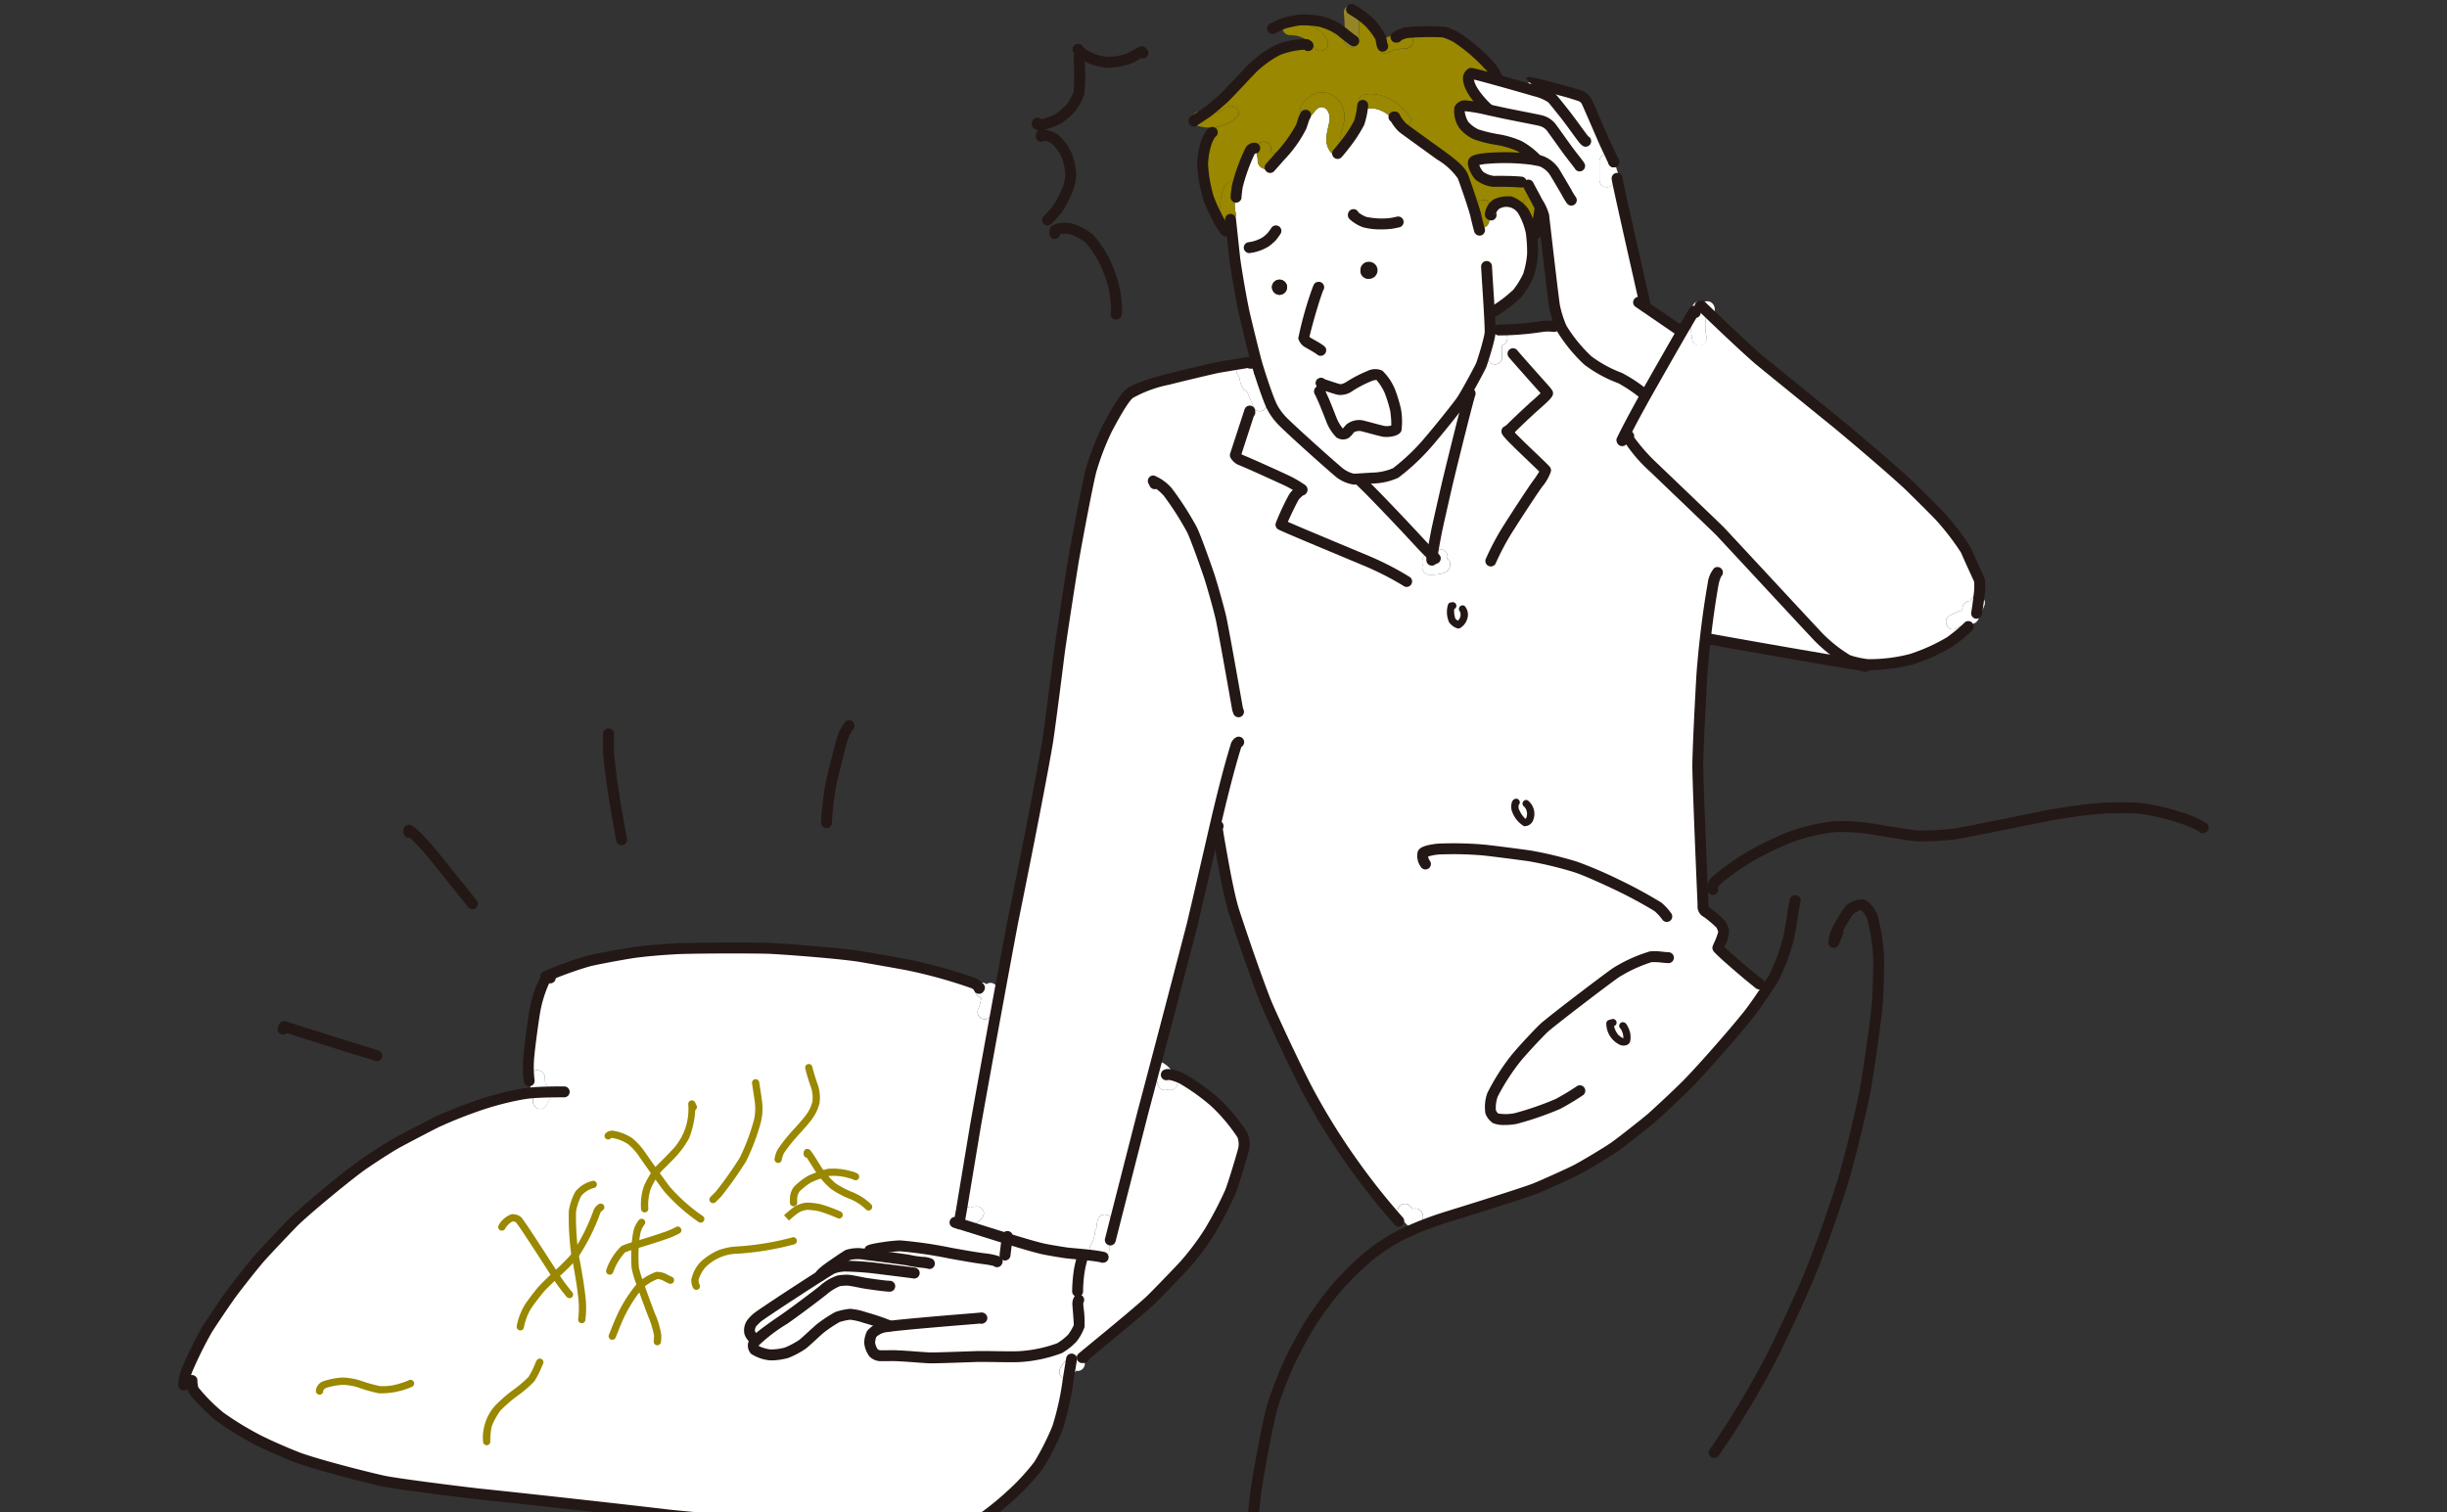
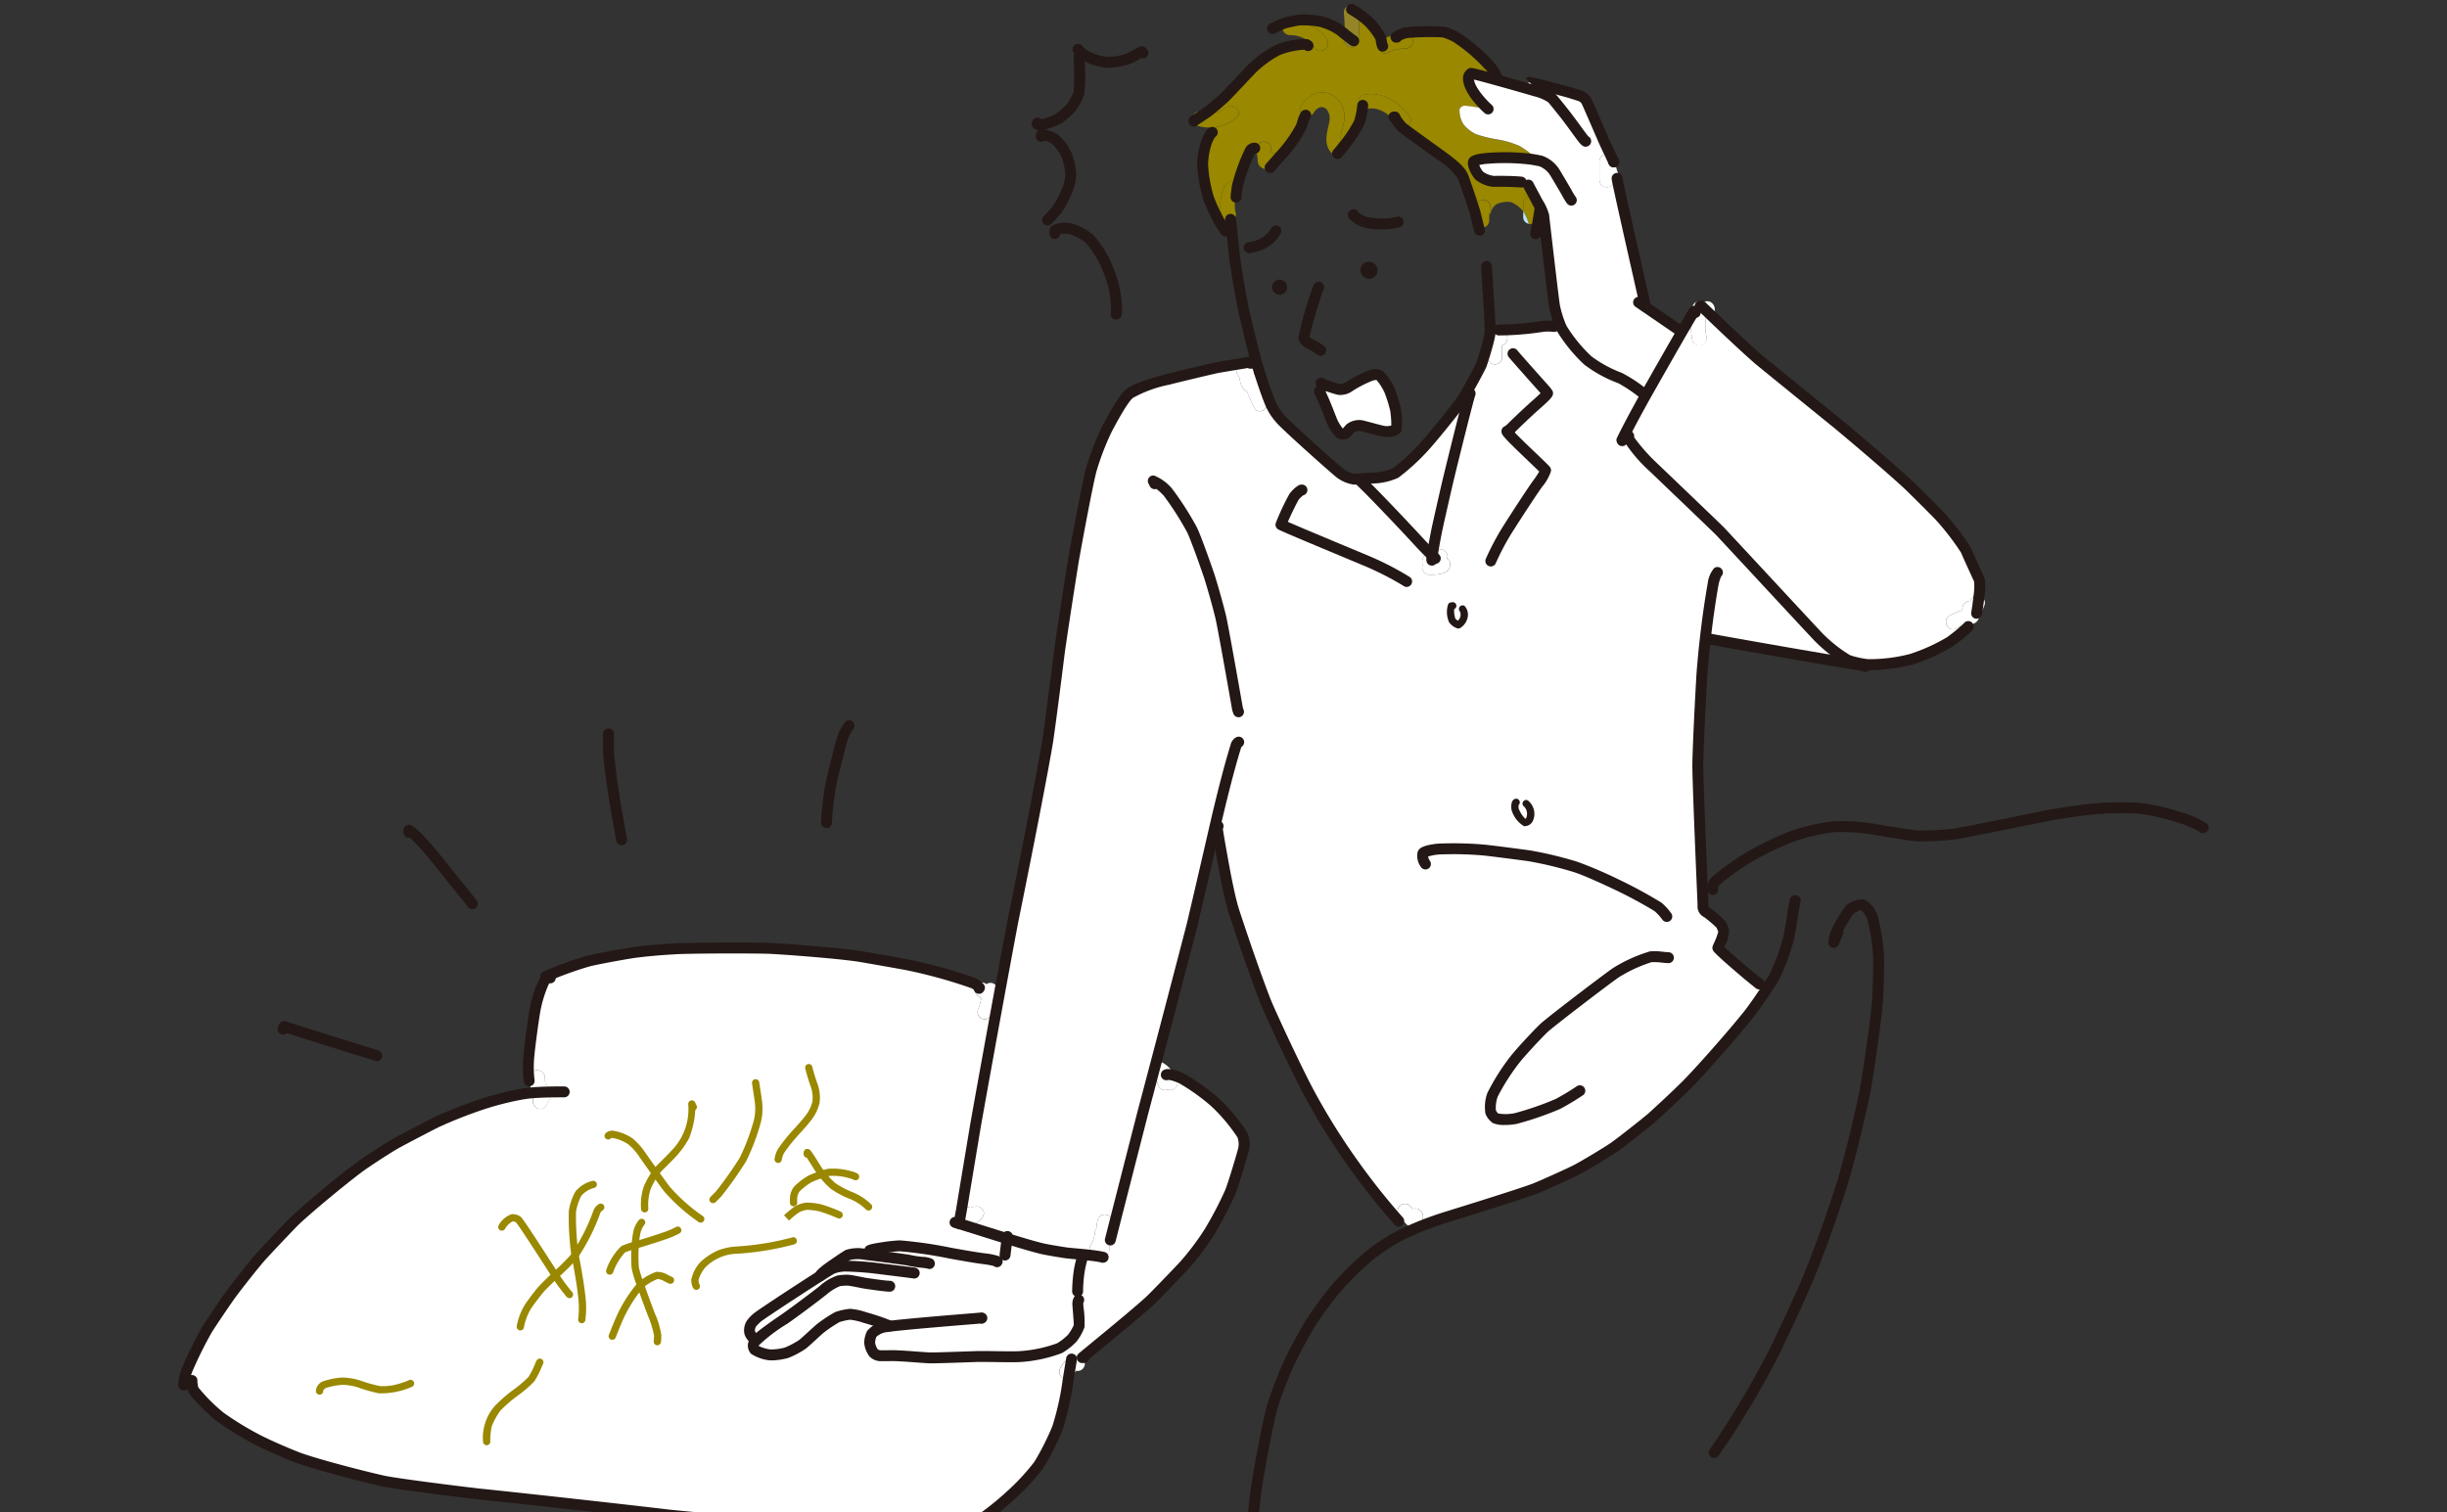
<svg xmlns="http://www.w3.org/2000/svg" width="322" height="199" viewBox="0 0 322 199">
  <rect x="0" y="0" width="322" height="199" fill="#333333" stroke="none" />
  <defs>
    <clipPath id="clip-path">
      <rect id="長方形_5910" data-name="長方形 5910" width="322" height="199" transform="translate(-757 2184)" fill="#fff" stroke="#707070" stroke-width="1" opacity="0" />
    </clipPath>
    <clipPath id="clip-path-2">
      <rect id="長方形_5822" data-name="長方形 5822" width="375" height="237" transform="translate(47 228)" fill="#fff" stroke="#707070" stroke-width="1" />
    </clipPath>
    <clipPath id="clip-path-3">
      <rect id="長方形_5821" data-name="長方形 5821" width="267.184" height="226.151" fill="none" />
    </clipPath>
  </defs>
  <g id="マスクグループ_32" data-name="マスクグループ 32" transform="translate(757 -2184)" clip-path="url(#clip-path)">
    <g id="マスクグループ_24" data-name="マスクグループ 24" transform="translate(-835 1918)" clip-path="url(#clip-path-2)">
      <g id="グループ_404" data-name="グループ 404" transform="translate(101.454 266.519)">
        <g id="グループ_403" data-name="グループ 403" clip-path="url(#clip-path-3)">
          <path id="パス_3037" data-name="パス 3037" d="M590.088,7.99a3.218,3.218,0,0,0-.4-.024,3.014,3.014,0,0,1,.656-.163,33.125,33.125,0,0,1,4.769-.057,7.559,7.559,0,0,1,1.682.718,22.414,22.414,0,0,1,4.154,3.522.978.978,0,0,0-.553,1.6,14.169,14.169,0,0,0-1.72-.4c-.184.062-.331.438-.318.766.1,1.6,2.307,3.67,2.606,3.929l-.019.086a22.414,22.414,0,0,0-3.06-.522.812.812,0,0,0-.7.424,3.368,3.368,0,0,0,.548,2.089A4.758,4.758,0,0,0,599.35,21.2a17.313,17.313,0,0,0,2.716.677,11.982,11.982,0,0,1,2.984.866,9.645,9.645,0,0,1,2.319,1.811l-.01.053c-.263-.05-.546-.1-.711-.124a28.648,28.648,0,0,0-5.673-.129c-.507.036-1.689.153-1.933.445-.2.261.333,1.479.771,1.864a3.776,3.776,0,0,0,1.847.73c1.113-.012,2.462-.012,3.632.093l.95.395c.077.172.5.931.931,1.747a.971.971,0,0,0-1.61.7v1.01a4.049,4.049,0,0,0-1.663-1.239,3.814,3.814,0,0,0-1.845.29,1.95,1.95,0,0,0-.809,1.278l-.122-.01a4.528,4.528,0,0,1,.1-.6.957.957,0,1,0-1.845-.507,6.845,6.845,0,0,0-.151.95c-.338-1.194-1.438-4.374-1.622-4.8-.354-.8-1.342-1.608-2.924-2.754-1.3-.931-4.7-3.388-4.929-3.577-.055-.048-.112-.1-.172-.16.737.127,1.562-.608,1.019-1.373-1.333-1.881-3.654-3.352-6.025-2.833a.944.944,0,0,0-.172,1.754,9.864,9.864,0,0,1-.433,1.948,17.747,17.747,0,0,1-2.015,3.029.974.974,0,0,0-.129-.23c-.627-.837.041-2.072.167-3.005a3.449,3.449,0,0,0-.821-2.888c-1.56-1.639-3.711-.95-4.826.79a.888.888,0,0,0,.529,1.354,14.655,14.655,0,0,0-.524,1.448,16.954,16.954,0,0,1-2.811,3.915.051.051,0,0,0-.007-.017.954.954,0,0,0-1.1-.424c0-.017,0-.036-.007-.053s0-.041-.012-.093c-.014-.127-.021-.254-.024-.383a.959.959,0,0,0-1.9-.206l-.251.084a.664.664,0,0,0-.591.323,24.321,24.321,0,0,0-1.68,4.616,1.044,1.044,0,0,0-.593-.476.981.981,0,0,0-1.177.67,6.052,6.052,0,0,0-.318,3.857.833.833,0,0,0,.057.165l-.529.144a22.644,22.644,0,0,1-1.251-2.744,19.291,19.291,0,0,1-.773-4.424,10.416,10.416,0,0,1,.448-2.721c.234-.668.581-1.39.837-1.491l-.045-.636a5.59,5.59,0,0,0,3.175-1.268c.962-.773-.4-2.12-1.354-1.354a3.354,3.354,0,0,1-2.6.687c.141-.1.27-.191.369-.266.385-.294,1.471-1.232,1.917-1.627.488-.438,2.622-2.764,3.778-3.955a14.432,14.432,0,0,1,3.338-2.414,9.855,9.855,0,0,1,3.769-.739.712.712,0,0,1,.242.153l.713.012c.048.069.091.141.134.218.591,1.084,2.244.117,1.653-.967-.936-1.708-2.67-2.252-4.465-2.486.354-.072.67-.129.8-.144a12.788,12.788,0,0,1,2.79.191,8.213,8.213,0,0,1,2.613,1.182c.014.012.263.215.577.464a3.792,3.792,0,0,1-.081.543c-.261,1.2,1.584,1.713,1.847.507a14.958,14.958,0,0,0,.038-3.73,11.446,11.446,0,0,1,1.445,1.156,8.55,8.55,0,0,1,1.5,2.06c.012.038.034.144.057.27a.924.924,0,0,0-.416,1.043.96.96,0,0,0,1.177.668,4.927,4.927,0,0,1,2.458-.6.958.958,0,0,0,.957-.957.977.977,0,0,0-.957-.957" transform="translate(-428.577 -4.039)" fill="#980" />
          <path id="パス_3038" data-name="パス 3038" d="M795.09,187.033c.414-.825,1.309-2.565,2.821-5.271.029-.05.057-.1.089-.158,1.2-2.13,3.3-5.824,4.759-8.339.526-.907.969-1.661,1.254-2.13a9.419,9.419,0,0,0,.081,3.316.958.958,0,0,0,1.845-.51,6.713,6.713,0,0,1-.053-2.5.878.878,0,0,1,.462-.275.969.969,0,0,0,.153-.041c2.086,2,5.053,4.8,6.51,6.032,2.422,1.969,7.595,6.171,10.349,8.4,2.527,2.106,6.934,5.845,9.243,8,1,.969,3.07,3.02,4.029,4.02a32.622,32.622,0,0,1,3.469,4.532c.6,1.385,1.73,3.816,1.754,3.9a7.883,7.883,0,0,1-.048,2.065.842.842,0,0,0-.861.254,2.485,2.485,0,0,0-.3.424,1.035,1.035,0,0,0-1.01,1.225.25.25,0,0,1-.036.017,9.581,9.581,0,0,0-1.694.7c-1.041.656-.081,2.314.967,1.653a6.871,6.871,0,0,1,1.307-.548l.144.392a20.847,20.847,0,0,1-2.35,1.943,24.841,24.841,0,0,1-5.051,2.285,21.939,21.939,0,0,1-5.793.706c-.213-.019-.519-.067-.852-.129a11.12,11.12,0,0,1-1.7-.438,18.932,18.932,0,0,1-4.412-3.608c-.983-1.031-8.114-8.736-12.394-13.328-.62-.627-6.391-6.142-8.865-8.513a18.694,18.694,0,0,1-3.386-4.041Z" transform="translate(-604.845 -130.184)" fill="#fff" />
          <path id="パス_3039" data-name="パス 3039" d="M487.315,292.954a.968.968,0,0,0,0,1.354c.081.086.16.172.239.263.015.019.029.038.045.057a.966.966,0,0,0,.108.232l-.517.11a89.293,89.293,0,0,1-5.956-7.494,86.069,86.069,0,0,1-6.157-9.944c-1.515-2.924-4.488-9.246-5.4-11.452-1.41-3.608-3.259-9.073-4.24-12.093-.459-1.522-.914-3.836-1.192-5.307-.313-1.708-.95-5.221-.962-5.671l-.254-.077c-.134.577-.256,1.11-.364,1.582-.684,2.991-2.012,8.7-2.654,11.418-1.108,4.288-3.094,11.87-4.759,18.19a.906.906,0,0,0-.385.364.917.917,0,0,0,.029.983c-.524,1.986-1.005,3.8-1.4,5.3-1.67,6.515-3.737,14.608-4.135,16.189-.045.182-.105.419-.127.483l-.053,0q.039-.438.086-.876c.038-.347.034-.7.089-1a.882.882,0,0,0,.117-.5,1.022,1.022,0,0,0-.134-.514.968.968,0,0,0-1.749.23,3.734,3.734,0,0,0-.184,1.141.935.935,0,0,0-.206.579,3.639,3.639,0,0,1-.586,1.67.971.971,0,0,0,.483,1.347c-1.419-.189-3.082-.292-3.759-.39s-2.2-.347-2.9-.5c-.916-.2-2.785-.749-4.774-1.359-2.45-.751-5.087-1.594-6.355-1.986l.077-.239a.123.123,0,0,1,0-.022v0c.007-.048.026-.175.077-.45a.907.907,0,0,0,.4.39,6.58,6.58,0,0,0,.814.316.836.836,0,0,0,.44.017c.057.007.117.014.175.017a1.934,1.934,0,0,0,1.316-1.316.965.965,0,0,0-.957-.957,2.172,2.172,0,0,0-.828.163,1.367,1.367,0,0,0-1.019.06.878.878,0,0,0-.129.091c.388-2.326,1.28-7.678,1.809-10.877.737-4.159,1.924-10.7,3.017-16.666.718-3.9,1.4-7.561,1.883-10.143,1.23-6.063,3.527-17.5,4.606-23.786.445-3.041,1.194-8.968,1.555-11.875.414-2.91,1.34-8.925,1.847-12.033.538-3.046,1.766-9.595,2.295-11.729a34.694,34.694,0,0,1,2.127-5.554,20.466,20.466,0,0,1,2.931-4.616,16.744,16.744,0,0,1,5.023-1.878c1.711-.426,5.673-1.383,6.573-1.562.354-.072,2.041-.349,3.278-.553l.022.146a.849.849,0,0,0-.644,1.354,2.18,2.18,0,0,1,.261.474,2.533,2.533,0,0,0,.457,1.321,1.119,1.119,0,0,0,.481.378c.318.706.61,1.428.952,2.134.541,1.11,2.192.139,1.653-.967l.3-.1c.153.392.292.725.407.952a8,8,0,0,0,1.462,1.986c1.436,1.436,6.367,5.834,7.075,6.408a4.581,4.581,0,0,0,2.235,1.153c.07,0,.419-.022.845-.048l.019.28c1.524,1.426,5.877,6.02,8.013,8.348.342.361.679.706.978,1a1.483,1.483,0,0,0-.866,1.316.98.98,0,0,0,.067.378.969.969,0,0,0,.89,1.3c1.041,0,2.584-.01,2.752-1.316a.836.836,0,0,0-.409-.778.966.966,0,0,0-.907-1.256,3.8,3.8,0,0,0-.95.134c.122-.742.3-1.747.533-2.869.306-1.4,1-4.462,1.388-6.133.806-3.328,2.591-10.533,2.934-11.567l-.486-.144c.768-1.335,1.859-3.371,1.991-3.711.05-.134.325-.971.6-1.89a.939.939,0,0,0,.215.23v.706a.958.958,0,0,0,1.914,0V179.7a.96.96,0,0,0-.2-1.878l0-.153a37.712,37.712,0,0,0,5.393-.447,5.876,5.876,0,0,1,1.6-.019l.921,0c.043.1.084.189.122.268a20.09,20.09,0,0,0,3.451,4.228,16.6,16.6,0,0,0,4.24,2.311,21.492,21.492,0,0,1,2.984,1.972l.438.211-.089.158c-1.512,2.706-2.407,4.446-2.821,5.271l.431.036a18.69,18.69,0,0,0,3.386,4.041c2.474,2.371,8.245,7.887,8.865,8.513,4.281,4.592,11.411,12.3,12.395,13.328a18.938,18.938,0,0,0,4.412,3.608,11.151,11.151,0,0,0,1.7.438l-.038.208c-.132-.024-.28-.05-.557-.093-3.524-.555-13.251-2.24-19.451-3.367l-.443-.05c-.175,1.539-.323,3.079-.438,4.57-.194,3.19-.543,10.081-.555,12.287.074,4.175.689,18.041.692,18.245.017.562.105.732.5.945a13.276,13.276,0,0,1,1.89,1.629,8.322,8.322,0,0,1,.33.785,8.184,8.184,0,0,1-.768,2.259c.4.507,2.9,2.658,4.068,3.635.526.428,1.215.986,1.376,1.117l1.017.593c-.73,1.1-1.665,2.45-2.254,3.225-1.608,2.053-6.032,7.147-8.348,9.5-1.117,1.11-3.4,3.254-4.568,4.293-.856.739-4.12,3.3-4.886,3.833-1,.691-4.1,2.555-5.163,3.1s-4.065,1.881-5.233,2.359c-1.527.6-8.521,2.79-11.572,3.728-1.632.514-2.831.95-4.1,1.483l-.079-.187a1.375,1.375,0,0,0,.689-.555,1.468,1.468,0,0,0,.206-.483.928.928,0,0,0,.05-.294.91.91,0,0,0-.105-.424.988.988,0,0,0-1.156-.6.506.506,0,0,0-.1.029c-.113-.139-.227-.275-.352-.4a.965.965,0,0,0-1.352,0" transform="translate(-326.579 -134.771)" fill="#fff" />
          <path id="パス_3040" data-name="パス 3040" d="M708.309,42.987l.019-.086c-.3-.258-2.51-2.331-2.606-3.929-.012-.328.134-.7.319-.766a14.18,14.18,0,0,1,1.72.4.877.877,0,0,0,.7.3.926.926,0,0,0,.277-.038c1.129.309,2.477.689,3.757,1.053l1.277-.546c-.007-.036,4.046.983,5.412,1.388.361.112,1.117.349,1.263.4a1.557,1.557,0,0,1,.823.711c.184.368,1.7,3.886,2.24,5.128.244.536.579,1.251.868,1.864a1.024,1.024,0,0,0-1.424.871v2.512a.971.971,0,0,0,1.716.586.928.928,0,0,0,.443-.12.9.9,0,0,0,.254-.215c.517,2.558,3.111,13.931,3.651,16.371l-.033.048,4.381,3,.491.213c-1.457,2.515-3.556,6.209-4.759,8.339l-.438-.211a21.48,21.48,0,0,0-2.984-1.972,16.6,16.6,0,0,1-4.24-2.311,20.1,20.1,0,0,1-3.451-4.228c-.038-.079-.079-.17-.122-.268a14.266,14.266,0,0,1-.818-2.656c-.129-.7-1.079-8.877-1.431-11.954a10.327,10.327,0,0,0-.783-1.68.854.854,0,0,0-.294-.558c-.436-.816-.854-1.574-.931-1.747l-.95-.395c-1.17-.105-2.519-.105-3.632-.093a3.775,3.775,0,0,1-1.847-.73c-.438-.385-.967-1.6-.77-1.864.244-.292,1.426-.409,1.933-.445a28.648,28.648,0,0,1,5.673.129c.165.026.447.074.711.124l.01-.053a9.646,9.646,0,0,0-2.319-1.811,11.978,11.978,0,0,0-2.984-.866,17.333,17.333,0,0,1-2.716-.677,4.761,4.761,0,0,1-1.613-1.242,3.369,3.369,0,0,1-.548-2.089.812.812,0,0,1,.7-.424,22.414,22.414,0,0,1,3.06.522" transform="translate(-535.939 -29.063)" fill="#fff" />
          <path id="パス_3041" data-name="パス 3041" d="M784.081,85.065a1.022,1.022,0,0,1-.089,1.093.9.9,0,0,1-.254.215.927.927,0,0,1-.443.12.971.971,0,0,1-1.716-.586V83.395A1.023,1.023,0,0,1,783,82.524a.794.794,0,0,1,.359.388c.321.7.4,1.467.718,2.153" transform="translate(-594.567 -62.71)" fill="#fff" />
          <path id="パス_3042" data-name="パス 3042" d="M628.141,205.084c.49.167,1.713.593,2.175.689a2.069,2.069,0,0,0,1.414-.424,15.878,15.878,0,0,1,2.584-1.34,1.612,1.612,0,0,1,1.306-.11,6.754,6.754,0,0,1,1.357,2.034,17.858,17.858,0,0,1,.787,2.558,9.033,9.033,0,0,1,.079,2.486,2.291,2.291,0,0,1-1.665.306c-.61-.122-2.606-.691-2.943-.749a2.022,2.022,0,0,0-1.443.354,8.335,8.335,0,0,1-.608.67.827.827,0,0,1-.785-.05,5.489,5.489,0,0,1-1.048-1.661c-.074-.187-.723-1.871-1.053-2.627-.436-.962-.519-1.16-.519-1.175h0l.034-.007Z" transform="translate(-477.568 -155.038)" fill="#fff" />
          <path id="パス_3043" data-name="パス 3043" d="M650.04,225.247c.641-.038,1.45-.091,1.706-.1a7.866,7.866,0,0,0,2.96-.665,27.611,27.611,0,0,0,4.491-4.295c1.127-1.314,3.6-4.379,4.187-5.231.137-.2.357-.567.613-1.012l.486.144c-.342,1.034-2.127,8.238-2.934,11.567-.385,1.67-1.082,4.735-1.388,6.133-.23,1.122-.412,2.127-.534,2.869a2.553,2.553,0,0,0-.577.225c-.3-.3-.636-.641-.979-1-2.137-2.328-6.489-6.922-8.013-8.348Z" transform="translate(-494.501 -162.75)" fill="#fff" />
-           <path id="パス_3044" data-name="パス 3044" d="M590.55,94.171c0,.014.084.213.519,1.175.33.756.979,2.441,1.053,2.627a5.49,5.49,0,0,0,1.048,1.661.827.827,0,0,0,.785.05,8.347,8.347,0,0,0,.608-.67,2.022,2.022,0,0,1,1.443-.354c.337.057,2.333.627,2.943.749a2.291,2.291,0,0,0,1.666-.306,9.029,9.029,0,0,0-.079-2.486,17.866,17.866,0,0,0-.787-2.558,6.753,6.753,0,0,0-1.357-2.034,1.612,1.612,0,0,0-1.306.11,15.891,15.891,0,0,0-2.584,1.34,2.069,2.069,0,0,1-1.414.424c-.462-.1-1.684-.522-2.175-.689l-.325.955-.034.007ZM579.544,68.528a6.23,6.23,0,0,1,.258-.744.792.792,0,0,0-.077-.7,24.353,24.353,0,0,1,1.68-4.616.665.665,0,0,1,.591-.323l.251-.084a.841.841,0,0,0-.019.206,8.632,8.632,0,0,0,.115,1.053c0,.031.007.055.009.072.012.093.022.189.029.285a1.218,1.218,0,0,0,.287.864,1.613,1.613,0,0,0,1.39.378,2.843,2.843,0,0,0,.885-.39.958.958,0,0,0,.352-1.292,16.96,16.96,0,0,0,2.812-3.915,14.577,14.577,0,0,1,.524-1.448.932.932,0,0,0,1.122-.388c1.026-1.6,2.349-.364,2.063,1.158-.254,1.347-.8,2.718.115,3.946.672.9,2.139.16,1.78-.737a17.748,17.748,0,0,0,2.015-3.029,9.865,9.865,0,0,0,.433-1.948.931.931,0,0,0,.679.093c1.462-.321,3.058.816,3.865,1.952a.949.949,0,0,0,.634.407c.06.06.117.112.172.16.225.189,3.632,2.646,4.929,3.577,1.582,1.146,2.57,1.957,2.924,2.754.184.426,1.285,3.606,1.622,4.8-.034.349-.043.7-.043,1.058a.869.869,0,0,0,.512.83.955.955,0,0,0,1.4-.83c0-.33,0-.62.029-.9l.122.01a1.949,1.949,0,0,1,.809-1.278,3.814,3.814,0,0,1,1.845-.29,4.05,4.05,0,0,1,1.663,1.239V71.2a.883.883,0,0,0,.754.907,8.122,8.122,0,0,1,.294,1.07,17.979,17.979,0,0,1,.182,2.936,11.875,11.875,0,0,1-.562,2.821,11.169,11.169,0,0,1-1.433,2.323,17.692,17.692,0,0,1-3.079,2.352l-.61.026c.072,1.28.127,2.453.105,2.778-.007.086-.021.191-.041.309a2.057,2.057,0,0,0-.655,1.531.829.829,0,0,0,.144.5c-.271.919-.546,1.756-.6,1.89-.131.34-1.223,2.376-1.991,3.711-.256.445-.476.814-.613,1.012-.586.852-3.06,3.917-4.187,5.231a27.6,27.6,0,0,1-4.491,4.295,7.865,7.865,0,0,1-2.96.665c-.256.012-1.065.065-1.706.1-.426.026-.775.048-.844.048a4.582,4.582,0,0,1-2.235-1.153c-.708-.574-5.64-4.972-7.075-6.408a7.987,7.987,0,0,1-1.462-1.986c-.115-.227-.254-.56-.407-.952-.545-1.4-1.263-3.6-1.6-4.759-.445-1.644-1.268-5.032-1.651-6.676-.426-2-.981-5.255-1.232-7.066-.153-1.407-.4-3.747-.531-4.946a.917.917,0,0,0,.641-1.134,3.924,3.924,0,0,1,.062-2.1m18.36,9.691a1,1,0,1,0-1,1.117,1.06,1.06,0,0,0,1-1.117m-11.648,2.113a1,1,0,1,0-1,1.117,1.061,1.061,0,0,0,1-1.117" transform="translate(-440.338 -43.162)" fill="#fff" />
          <path id="パス_3045" data-name="パス 3045" d="M50.781,536.278c-.024-1.05-1.653-1.34-1.881-.254a4.173,4.173,0,0,0-.086.716l-.091,0a14.691,14.691,0,0,1-.089-2.6c.048-1.12.541-4.781.794-6.333a14.349,14.349,0,0,1,1.388-4.376.644.644,0,0,1,.258-.184l-.115-.268v0a47.671,47.671,0,0,1,5.494-1.979c.873-.244,4.209-.852,5.771-1.106,1.787-.256,3.962-.44,6.257-.555,3.015-.1,8.963-.108,11.827-.036,3.194.165,9.4.677,11.859,1.053,1.469.246,4.532.787,6.123,1.077a65.146,65.146,0,0,1,8.863,2.445,1.734,1.734,0,0,1,.483.29.981.981,0,0,0,.2,1.462c.1.062.234.151.366.234-.014.089-.031.177-.045.266-.017.067-.031.136-.043.2a4.116,4.116,0,0,1-.263.859.977.977,0,0,0,.345,1.309.959.959,0,0,0,1.309-.344,5.66,5.66,0,0,0,.349-1.065.048.048,0,0,0,.01-.012,2.945,2.945,0,0,0,.469-1.055l.12.021c-1.093,5.965-2.28,12.507-3.017,16.666-.529,3.2-1.421,8.552-1.809,10.878a.98.98,0,0,0-.213,1.22c-.05.275-.069.4-.077.45v0a.123.123,0,0,0,0,.021l-.077.239c1.268.392,3.9,1.235,6.355,1.986,1.988.61,3.857,1.161,4.774,1.359.708.156,2.242.4,2.9.5s2.34.2,3.759.39a.944.944,0,0,0,.574.086.77.77,0,0,0,.2-.065.942.942,0,0,0,1.244-.885c0-.407.031-.811.067-1.218l.053,0c.022-.065.081-.3.127-.483.4-1.582,2.465-9.674,4.135-16.189.4-1.5.878-3.314,1.4-5.3a1.093,1.093,0,0,0,.313.325l.148.11a3.2,3.2,0,0,0,.132,1.113.969.969,0,0,0,1.177.668c.034-.01.067-.026.1-.038a1,1,0,0,0,.845-.057.975.975,0,0,0,.345-1.309c-.077-.151-.153-.3-.234-.45a7.1,7.1,0,0,1,.957.388,26.754,26.754,0,0,1,4.3,3.084,22.582,22.582,0,0,1,3.644,4.365,3.308,3.308,0,0,1,.1,1.986c-.1.4-1.237,4.321-1.73,5.525a48.336,48.336,0,0,1-2.7,5.164,34.714,34.714,0,0,1-3.335,4.443c-1.031,1.1-3.264,3.431-4.465,4.609-1.725,1.63-8.82,7.4-8.966,7.537l-.034.043c-1.12-.837-2.319.347-2.838,1.35a.973.973,0,0,0,.345,1.309.962.962,0,0,0,.7.1c-.017.1-.031.187-.043.263a37.772,37.772,0,0,1-1.378,6.181,35.068,35.068,0,0,1-2.462,4.876,29.461,29.461,0,0,1-3.723,4.022,37.689,37.689,0,0,1-4.987,3.883,9.82,9.82,0,0,1-2.429,1.106c-.715.089-18.817-.938-25.425-1.347-3.347-.251-9.353-.783-12.007-1.055-6.224-.74-18.8-2.134-25.148-2.79-3.268-.378-10.81-1.33-12.562-1.7-2.539-.57-8.1-1.988-10.947-2.974-1.567-.577-4.135-1.713-5.4-2.352a41.44,41.44,0,0,1-5.113-3.113,20.071,20.071,0,0,1-3.525-3.615,3.513,3.513,0,0,1-.172-1.185l-1-.1a6.922,6.922,0,0,1,.357-1.3,52.4,52.4,0,0,1,2.6-5.254c.361-.605,2.29-3.479,3.158-4.687.881-1.187,2.89-3.754,3.948-4.96,1.1-1.213,3.269-3.5,4.271-4.532,1.615-1.594,7.028-6.075,9.1-7.542,1.23-.845,3.414-2.276,4.57-2.919,1.251-.672,4.24-2.247,5.3-2.761a60.809,60.809,0,0,1,5.838-2.292,38.82,38.82,0,0,1,5.252-1.338c.421-.074.876-.132,1.371-.177a9.158,9.158,0,0,1,.117,1.2.957.957,0,0,0,1.912.026.822.822,0,0,0,.361-.744,1.85,1.85,0,0,0-.2-.591c-.05-.1-.105-.2-.163-.3v-.189a.88.88,0,0,0-.3-.7c-.029-.244-.05-.49-.055-.739" transform="translate(-2.541 -395.005)" fill="#fff" />
          <path id="パス_3046" data-name="パス 3046" d="M976.522,325.458a.939.939,0,0,1,.74,1.184,5.225,5.225,0,0,1-.727,1.4,1.1,1.1,0,0,1-1.479,1.079l-.158.057a6.878,6.878,0,0,0-1.306.548c-1.048.66-2.008-1-.967-1.653a9.6,9.6,0,0,1,1.694-.7.216.216,0,0,0,.036-.017,1.035,1.035,0,0,1,1.01-1.225,2.5,2.5,0,0,1,.3-.423.842.842,0,0,1,.861-.254" transform="translate(-739.559 -247.562)" fill="#fff" />
          <path id="パス_3047" data-name="パス 3047" d="M834.527,165.334a.948.948,0,0,1-.153.041.879.879,0,0,0-.462.275,6.714,6.714,0,0,0,.052,2.5.957.957,0,0,1-1.845.51,9.409,9.409,0,0,1-.081-3.316c.024-.3.043-.593.048-.888a.962.962,0,0,1,1.428-.816,1.7,1.7,0,0,1,.349-.105c1.154-.215,1.675,1.457.663,1.8" transform="translate(-632.87 -124.387)" fill="#fff" />
          <path id="パス_3048" data-name="パス 3048" d="M746.7,107.479c-.1-.187-.2-.373-.294-.558a.853.853,0,0,1,.294.558" transform="translate(-567.806 -81.337)" fill="#bae3f9" />
          <path id="パス_3049" data-name="パス 3049" d="M741.584,108.651a.929.929,0,0,1-1.16.907A8.053,8.053,0,0,0,739.74,108a1.175,1.175,0,0,0-.069-.1V106.9a.971.971,0,0,1,1.61-.7c.1.184.2.371.294.557a.92.92,0,0,1,.009.141Z" transform="translate(-562.685 -80.615)" fill="#980" />
          <path id="パス_3050" data-name="パス 3050" d="M739.74,114.157a8.053,8.053,0,0,1,.684,1.555.883.883,0,0,1-.754-.907v-.744a1.175,1.175,0,0,1,.069.1" transform="translate(-562.685 -86.769)" fill="#bae3f9" />
          <path id="パス_3051" data-name="パス 3051" d="M721.107,179.941a.96.96,0,0,1,.2,1.878v1.591a.958.958,0,0,1-1.914,0V182.7a.936.936,0,0,1-.216-.23c.213-.73.421-1.512.512-2.031a2.124,2.124,0,0,1,1.378-.5Z" transform="translate(-547.098 -136.886)" fill="#fff" />
          <path id="パス_3052" data-name="パス 3052" d="M718.334,35.076l-.974-.266a.978.978,0,0,1,.553-1.6,8.141,8.141,0,0,1,.665.775c.074.12.2.357.32.591a.843.843,0,0,1-.564.5" transform="translate(-545.539 -25.264)" fill="#980" />
          <path id="パス_3053" data-name="パス 3053" d="M714.508,107.879a.968.968,0,0,1,.667,1.177,4.548,4.548,0,0,0-.1.6c-.026.285-.029.574-.029.9a.955.955,0,0,1-1.4.83c-.1-.385-.239-.933-.4-1.615-.017-.072-.041-.165-.072-.273a6.755,6.755,0,0,1,.151-.95.966.966,0,0,1,1.177-.67" transform="translate(-542.534 -82.042)" fill="#980" />
          <path id="パス_3054" data-name="パス 3054" d="M719.064,40.166a.929.929,0,0,1-.278.038.876.876,0,0,1-.7-.3l.974.266" transform="translate(-546.269 -30.353)" fill="#bae3f9" />
          <path id="パス_3055" data-name="パス 3055" d="M718.579,183.572a2.057,2.057,0,0,1,.656-1.531c-.091.519-.3,1.3-.512,2.031a.83.83,0,0,1-.143-.5" transform="translate(-546.641 -138.483)" fill="#c6deeb" />
          <path id="パス_3056" data-name="パス 3056" d="M721.066,33.955a8.171,8.171,0,0,0-.665-.775.921.921,0,0,1,.143-.01.953.953,0,0,1,.842,1.376c-.12-.234-.246-.471-.321-.591" transform="translate(-548.027 -25.233)" fill="#980" />
          <path id="パス_3057" data-name="パス 3057" d="M713.115,115.023c.158.682.294,1.23.4,1.615a.868.868,0,0,1-.512-.83c0-.354.01-.708.043-1.058.031.108.055.2.072.273" transform="translate(-542.397 -87.293)" fill="#980" />
          <path id="パス_3058" data-name="パス 3058" d="M686.472,299.941a.966.966,0,0,1,.907,1.256.836.836,0,0,1,.409.778c-.167,1.306-1.711,1.314-2.752,1.316a.969.969,0,0,1-.89-1.3.979.979,0,0,1-.067-.378,1.483,1.483,0,0,1,.866-1.316c.172.172.333.33.471.467.026-.191.062-.424.105-.691a3.8,3.8,0,0,1,.95-.134" transform="translate(-520.396 -228.172)" fill="#fff" />
          <path id="パス_3059" data-name="パス 3059" d="M688.277,300.5c-.043.268-.079.5-.106.692-.139-.136-.3-.294-.471-.467a2.548,2.548,0,0,1,.577-.225" transform="translate(-523.15 -228.599)" fill="#c6deeb" />
          <path id="パス_3060" data-name="パス 3060" d="M673.949,661.607a.923.923,0,0,1-.05.294,1.464,1.464,0,0,1-.206.483,1.376,1.376,0,0,1-.689.555,1.193,1.193,0,0,1-1.232-.3,2.455,2.455,0,0,1-.2-.22.955.955,0,0,1-.3-.3.969.969,0,0,1-.108-.232c-.017-.019-.031-.038-.045-.057-.079-.091-.158-.177-.239-.263a.957.957,0,0,1,1.352-1.354c.125.129.239.266.352.4a.506.506,0,0,1,.1-.029.988.988,0,0,1,1.156.6.91.91,0,0,1,.105.423" transform="translate(-510.146 -502.03)" fill="#fff" />
          <path id="パス_3061" data-name="パス 3061" d="M663.33,18.348a4.927,4.927,0,0,0-2.457.6.96.96,0,0,1-1.177-.668.924.924,0,0,1,.416-1.043,1.328,1.328,0,0,1,.251-.134,6.9,6.9,0,0,1,2.57-.7,3.216,3.216,0,0,1,.4.024.978.978,0,0,1,.957.957.958.958,0,0,1-.957.957" transform="translate(-501.819 -12.483)" fill="#980" />
          <path id="パス_3062" data-name="パス 3062" d="M651.178,141.85a1.123,1.123,0,1,1-1,1.115,1.06,1.06,0,0,1,1-1.115" transform="translate(-494.608 -107.909)" fill="#231815" />
          <path id="パス_3063" data-name="パス 3063" d="M649.58,51.4a.944.944,0,0,1,.172-1.754c2.371-.519,4.692.952,6.025,2.833.543.766-.282,1.5-1.019,1.373a.948.948,0,0,1-.634-.407c-.806-1.137-2.4-2.273-3.864-1.952a.931.931,0,0,1-.68-.093" transform="translate(-493.759 -37.687)" fill="#980" />
          <path id="パス_3064" data-name="パス 3064" d="M642.918,1.758a14.969,14.969,0,0,1-.038,3.73c-.263,1.206-2.108.7-1.847-.507a3.862,3.862,0,0,0,.082-.543A26.223,26.223,0,0,0,641,1.567a.958.958,0,0,1,1.914,0c0,.065,0,.127,0,.191" transform="translate(-487.624 -0.488)" fill="#948627" />
          <path id="パス_3065" data-name="パス 3065" d="M620.88,56.42c-.919-1.227-.368-2.6-.115-3.946.287-1.522-1.036-2.754-2.063-1.158a.932.932,0,0,1-1.122.388.888.888,0,0,1-.529-1.354c1.115-1.74,3.266-2.429,4.826-.79a3.45,3.45,0,0,1,.821,2.888c-.127.933-.795,2.168-.168,3.005a.961.961,0,0,1,.129.23c.359.9-1.108,1.637-1.78.737" transform="translate(-469.287 -36.993)" fill="#980" />
          <path id="パス_3066" data-name="パス 3066" d="M613.061,11.917c.591,1.084-1.062,2.051-1.653.967-.043-.077-.086-.148-.134-.218a4.082,4.082,0,0,0-3.187-1.383,1.053,1.053,0,0,1-.8-1.527v0a12.332,12.332,0,0,1,1.314-.323c1.795.234,3.529.778,4.465,2.486" transform="translate(-461.889 -7.174)" fill="#980" />
          <path id="パス_3067" data-name="パス 3067" d="M608.954,9.213a12.339,12.339,0,0,0-1.314.323.771.771,0,0,1,.8-.385c.17.017.34.038.51.062" transform="translate(-462.247 -6.957)" fill="#948627" />
          <path id="パス_3068" data-name="パス 3068" d="M601.5,151.788a1,1,0,1,1,1,1.117,1.063,1.063,0,0,1-1-1.117" transform="translate(-457.576 -114.619)" fill="#231815" />
          <path id="パス_3069" data-name="パス 3069" d="M596.066,77.766a.958.958,0,0,1-.352,1.292,2.84,2.84,0,0,1-.885.39,1.613,1.613,0,0,1-1.39-.378,1.219,1.219,0,0,1-.287-.864c-.007-.1-.016-.191-.029-.285,0-.017,0-.041-.009-.072A8.571,8.571,0,0,1,593,76.8a.832.832,0,0,1,.019-.206.959.959,0,0,1,1.895.206c0,.129.01.256.024.383.008.053.01.079.012.093s0,.036.007.053a.955.955,0,0,1,1.1.424.063.063,0,0,1,.007.017" transform="translate(-451.108 -57.693)" fill="#980" />
          <path id="パス_3070" data-name="パス 3070" d="M585.861,202.834c.538,1.105-1.113,2.077-1.653.967-.342-.706-.634-1.428-.952-2.134a1.118,1.118,0,0,1-.481-.378,2.536,2.536,0,0,1-.457-1.321,2.154,2.154,0,0,0-.261-.474.849.849,0,0,1,.644-1.354,1.148,1.148,0,0,1,.256-.014.94.94,0,0,1,1.242.885c0,.093,0,.187,0,.28.653,1.132,1.091,2.362,1.665,3.544" transform="translate(-442.646 -150.691)" fill="#fff" />
          <path id="パス_3071" data-name="パス 3071" d="M581.962,99.97a.791.791,0,0,1,.077.7,6.23,6.23,0,0,0-.258.744c0-.124.031-.388.132-1.175.012-.084.029-.175.05-.27" transform="translate(-442.574 -76.05)" fill="#bae3f9" />
          <path id="パス_3072" data-name="パス 3072" d="M562.363,56.286c.953-.766,2.316.581,1.354,1.354a5.589,5.589,0,0,1-3.175,1.268,5.413,5.413,0,0,1-1.9-.225.9.9,0,0,1-.617-.567l.132-.048c-.01,0,.007-.026.017-.034.239-.175,1.031-.68,1.591-1.062a3.355,3.355,0,0,0,2.6-.687" transform="translate(-424.5 -42.645)" fill="#980" />
          <path id="パス_3073" data-name="パス 3073" d="M574.73,97.866a1.044,1.044,0,0,1,.593.476c-.021.1-.038.187-.05.27-.1.787-.129,1.05-.131,1.175a3.92,3.92,0,0,0-.062,2.1.917.917,0,0,1-.641,1.134.9.9,0,0,1-1.146-.462.883.883,0,0,1-.057-.165,6.056,6.056,0,0,1,.318-3.857.98.98,0,0,1,1.177-.67" transform="translate(-435.936 -74.421)" fill="#980" />
          <path id="パス_3074" data-name="パス 3074" d="M559.586,59.31c-.56.383-1.352.888-1.591,1.062-.01.007-.026.034-.017.034l-.132.048a.951.951,0,0,1,1.127-1.278,4.247,4.247,0,0,0,.613.134" transform="translate(-424.325 -44.983)" fill="#980" />
          <path id="パス_3075" data-name="パス 3075" d="M539.086,583.77c.081.148.158.3.234.45a.975.975,0,0,1-.345,1.309,1,1,0,0,1-.845.058c-.033.012-.067.029-.1.038a.969.969,0,0,1-1.177-.667,3.2,3.2,0,0,1-.132-1.113c-.05-.039-.148-.11-.148-.11a1.093,1.093,0,0,1-.313-.326c.117-.44.234-.89.357-1.347a1,1,0,0,1,.924.019,3.977,3.977,0,0,1,1.546,1.69" transform="translate(-407.946 -442.709)" fill="#fff" />
          <path id="パス_3076" data-name="パス 3076" d="M535.729,582.754a.908.908,0,0,1,.385-.364c-.122.457-.239.907-.357,1.347a.916.916,0,0,1-.029-.983" transform="translate(-407.444 -443.038)" fill="#fff" />
          <path id="パス_3077" data-name="パス 3077" d="M504,666.28a1.02,1.02,0,0,1,.134.515.882.882,0,0,1-.117.5c-.055.3-.05.648-.089,1q-.047.438-.086.876c-.036.407-.062.811-.067,1.218a.942.942,0,0,1-1.244.885.776.776,0,0,1-.2.065c-.184-.031-.376-.058-.574-.086a.972.972,0,0,1-.483-1.347,3.641,3.641,0,0,0,.586-1.67.935.935,0,0,1,.206-.579,3.745,3.745,0,0,1,.184-1.141.968.968,0,0,1,1.749-.23" transform="translate(-381.24 -506.499)" fill="#fff" />
          <path id="パス_3078" data-name="パス 3078" d="M504.234,688.617a.945.945,0,0,1-.574-.086c.2.028.39.055.574.086" transform="translate(-383.147 -523.783)" fill="#c6deeb" />
          <path id="パス_3079" data-name="パス 3079" d="M486.85,745.542l-.022.019c-.053.055-.105.113-.153.172-.01.012-.019.026-.034.048a3.792,3.792,0,0,0-.232.39.864.864,0,0,1-.61.445.96.96,0,0,1-.7-.1.973.973,0,0,1-.344-1.309c.519-1,1.718-2.187,2.838-1.349.034.024.067.05.1.079a.956.956,0,0,1,0,1.352.909.909,0,0,1-.845.254" transform="translate(-368.674 -565.655)" fill="#fff" />
          <path id="パス_3080" data-name="パス 3080" d="M441.124,539.8a1.42,1.42,0,0,1,.053.7,2.947,2.947,0,0,1-.469,1.055.049.049,0,0,1-.01.012,5.667,5.667,0,0,1-.349,1.065.96.96,0,0,1-1.309.345.977.977,0,0,1-.344-1.309,4.107,4.107,0,0,0,.263-.859c.012-.067.026-.136.043-.2.014-.088.031-.177.046-.266l-.366-.235a.981.981,0,0,1-.2-1.462.831.831,0,0,1,1.17-.192c.024.017.05.034.076.05a.938.938,0,0,1,1.474.778,3.055,3.055,0,0,1-.074.517" transform="translate(-333.381 -409.498)" fill="#fff" />
          <path id="パス_3081" data-name="パス 3081" d="M431.166,663.661a6.6,6.6,0,0,1-.813-.316.908.908,0,0,1-.4-.39c.038-.237.1-.582.191-1.082.007-.045.014-.091.022-.139a.893.893,0,0,1,.129-.091,1.369,1.369,0,0,1,1.019-.06,2.171,2.171,0,0,1,.828-.162.964.964,0,0,1,.957.957,1.935,1.935,0,0,1-1.316,1.316c-.057,0-.117-.01-.175-.017a.839.839,0,0,1-.44-.017" transform="translate(-327.074 -503.159)" fill="#fff" />
          <path id="パス_3082" data-name="パス 3082" d="M429.768,662.73c-.007.048-.014.093-.021.139-.091.5-.153.845-.191,1.082a.981.981,0,0,1,.213-1.22" transform="translate(-326.679 -504.155)" fill="#c6deeb" />
          <path id="パス_3083" data-name="パス 3083" d="M196.649,599.786a.957.957,0,0,1-1.912-.026,9.164,9.164,0,0,0-.117-1.2c.656-.057,1.383-.091,2.194-.108a1.85,1.85,0,0,1,.2.591.822.822,0,0,1-.361.744" transform="translate(-148.052 -455.256)" fill="#fff" />
          <path id="パス_3084" data-name="パス 3084" d="M195.71,589.054c.057.1.112.2.163.3-.811.017-1.539.05-2.194.108-.007-.06-.017-.12-.026-.179a.1.1,0,0,0-.01-.017,3.154,3.154,0,0,1-.258-1.371,4.175,4.175,0,0,1,.086-.716c.227-1.086,1.857-.8,1.881.254,0,.249.026.5.055.739a.88.88,0,0,1,.3.7Z" transform="translate(-147.111 -446.156)" fill="#fff" />
          <path id="パス_3085" data-name="パス 3085" d="M592.666,151.065a4.917,4.917,0,0,1-2.679-1.308c-.731-.592-5.656-4.981-7.138-6.464a8.7,8.7,0,0,1-1.6-2.173c-.115-.226-.253-.549-.434-1.012-.541-1.392-1.262-3.586-1.619-4.821-.45-1.66-1.267-5.02-1.661-6.712-.436-2.044-.995-5.332-1.244-7.13-.156-1.429-.407-3.77-.534-4.969l-.009-.092c-.007-.065-.013-.127-.018-.183a.718.718,0,0,1,1.43-.127l.025.255c.127,1.194.378,3.533.53,4.94.244,1.752.794,4.993,1.221,6.994.389,1.669,1.2,5.005,1.642,6.638.346,1.2,1.064,3.375,1.574,4.686.161.413.285.7.378.889a7.225,7.225,0,0,0,1.339,1.813c1.4,1.4,6.314,5.783,7.01,6.347a4.029,4.029,0,0,0,1.783.993c.067,0,.474-.026.8-.046l.767-.047c.415-.026.789-.049.95-.056a7.2,7.2,0,0,0,2.645-.576,26.82,26.82,0,0,0,4.3-4.143c1.157-1.349,3.581-4.358,4.134-5.162.112-.164.308-.488.582-.963.825-1.434,1.844-3.355,1.944-3.613.033-.088.3-.883.576-1.833.244-.837.42-1.531.494-1.953.014-.088.027-.174.032-.245.008-.125.007-.657-.107-2.678-.062-1.091-.136-2.262-.186-3.052-.047-.7-.135-2.122-.175-2.846,0-.013,0-.026,0-.039a.743.743,0,0,0,.005.074.735.735,0,0,1,.616-.806.7.7,0,0,1,.8.592s.007.051.01.1h0c.04.719.128,2.137.174,2.832.051.8.125,1.97.187,3.065.12,2.137.119,2.654.105,2.866-.009.115-.026.239-.048.377-.107.613-.348,1.489-.532,2.117-.277.943-.555,1.788-.613,1.941-.164.422-1.306,2.539-2.041,3.817-.3.516-.507.863-.643,1.061-.626.91-3.133,4.009-4.234,5.292a28.814,28.814,0,0,1-4.679,4.451,8.424,8.424,0,0,1-3.286.759c-.153.007-.518.03-.924.055l-.769.047c-.576.036-.8.049-.888.049" transform="translate(-437.972 -87.803)" fill="#231815" />
          <path id="パス_3086" data-name="パス 3086" d="M618.913,162.58a.716.716,0,0,1-.514-.217c-.089-.063-.3-.2-.584-.374l-.325-.186c-.506-.287-.7-.4-.784-.459a1.951,1.951,0,0,1-.736-1.03c0-.017,0-.034-.005-.052a47.734,47.734,0,0,1,1.76-6.329c.266-.748.346-.973.746-1.075a.732.732,0,0,1,.662.161.718.718,0,0,1,.105.955c-.046.118-.126.343-.16.439-.7,1.991-1.458,4.836-1.642,5.661a.841.841,0,0,0,.108.1c.055.035.446.258.656.377l.349.2c.825.5,1.2.722,1.065,1.273a.722.722,0,0,1-.648.55l-.054,0" transform="translate(-468.58 -116.266)" fill="#231815" />
          <path id="パス_3087" data-name="パス 3087" d="M647.114,6.274a.718.718,0,0,1-.643-.4l-.016-.033c-.035-.072-.058-.118-.068-.141s-.012-.028-.017-.042a4,4,0,0,1-.13-.6l-.032-.167c-.017-.09-.031-.165-.041-.2a8.844,8.844,0,0,0-1.3-1.742,10.651,10.651,0,0,0-1.353-1.081c-.269-.183-.551-.358-.839-.523a.718.718,0,1,1,.71-1.248c.322.183.636.379.936.583a12.038,12.038,0,0,1,1.536,1.229,8.8,8.8,0,0,1,1.69,2.381,3.306,3.306,0,0,1,.073.338l.032.167c.027.145.055.291.072.376l.018.035.017.033a.718.718,0,0,1-.642,1.038" transform="translate(-488.62 0)" fill="#231815" />
          <path id="パス_3088" data-name="パス 3088" d="M610.256,9.959a.713.713,0,0,1-.381-.11c-.322-.2-1.047-.783-1.261-.957-.317-.251-.571-.459-.586-.472a7.549,7.549,0,0,0-2.322-1.035,12.383,12.383,0,0,0-2.551-.174c-.077.008-.337.053-.73.133-.576.118-1,.225-1.165.278a.672.672,0,0,1-.064.025c-.173.072-.675.3-1.3.6a.718.718,0,1,1-.609-1.3c.409-.192,1.12-.523,1.385-.631l.045-.019a13.152,13.152,0,0,1,1.425-.356c.24-.049.669-.133.873-.154a13.4,13.4,0,0,1,3.03.206,8.813,8.813,0,0,1,2.9,1.32c.035.028.275.224.575.463.5.408.965.76,1.126.861a.718.718,0,0,1-.382,1.326" transform="translate(-455.575 -4.384)" fill="#231815" />
          <path id="パス_3089" data-name="パス 3089" d="M556.276,30.708a.723.723,0,0,1-.684-.494.749.749,0,0,1,.273-.833c.144-.105.41-.28.746-.5.285-.188.6-.4.868-.578l.061-.043c.107-.076.2-.144.28-.2.354-.27,1.414-1.184,1.873-1.591.265-.237,1.157-1.186,2.019-2.1.614-.653,1.248-1.328,1.72-1.814a15.139,15.139,0,0,1,3.552-2.566,10.183,10.183,0,0,1,4.236-.786c.016,0,.793.226.793.852a.718.718,0,0,1-1.2.534,10.315,10.315,0,0,0-3.234.707,13.833,13.833,0,0,0-3.122,2.264c-.461.475-1.092,1.146-1.7,1.795-.964,1.025-1.8,1.911-2.11,2.192-.384.341-1.527,1.332-1.96,1.663-.089.067-.2.145-.317.229l-.071.05c-.283.194-.609.408-.9.6-.231.152-.453.3-.591.392a.716.716,0,0,1-.533.236" transform="translate(-422.624 -14.566)" fill="#231815" />
          <path id="パス_3090" data-name="パス 3090" d="M625.5,211.594a.747.747,0,1,1,.183-.023l-.034.007a.717.717,0,0,1-.15.016" transform="translate(-475.286 -159.867)" fill="#231815" />
          <path id="パス_3091" data-name="パス 3091" d="M628.56,210.074a1.45,1.45,0,0,1-.886-.281,6.049,6.049,0,0,1-1.269-1.955l-.085-.217c-.189-.485-.691-1.776-.96-2.392-.579-1.279-.579-1.279-.579-1.462a.642.642,0,0,0,.178-.954l-.007-.072a.718.718,0,0,1,1.207-.592l.091.031c.506.173,1.557.534,1.932.612.061.012.321.028.885-.328a16.635,16.635,0,0,1,2.71-1.4,2.26,2.26,0,0,1,1.948-.045l.023.016a7.2,7.2,0,0,1,1.611,2.348,18.505,18.505,0,0,1,.832,2.711,9.448,9.448,0,0,1,.058,2.819c-.279.828-1.908.908-2.482.8-.355-.071-1.055-.258-1.731-.439-.479-.128-1.075-.287-1.2-.308a1.549,1.549,0,0,0-.813.153c-.029.033-.071.083-.12.141a2.883,2.883,0,0,1-.632.641l-.022.012a1.451,1.451,0,0,1-.687.163m-.025-1.437h0c.083-.091.2-.23.267-.308.082-.1.151-.177.186-.213a2.669,2.669,0,0,1,2.075-.569c.192.033.613.144,1.34.338.625.167,1.333.356,1.632.416a2.275,2.275,0,0,0,.874-.061,12.08,12.08,0,0,0-.136-1.908,17.129,17.129,0,0,0-.742-2.4,7.138,7.138,0,0,0-1.07-1.688,1.856,1.856,0,0,0-.68.162,15.077,15.077,0,0,0-2.449,1.273,2.71,2.71,0,0,1-1.94.522c-.349-.072-.994-.281-1.649-.5.065.149.189.428.426.951.285.652.776,1.915.987,2.454l.079.2a5.449,5.449,0,0,0,.8,1.332" transform="translate(-475.286 -152.759)" fill="#231815" />
          <path id="パス_3092" data-name="パス 3092" d="M586.716,125.467a.718.718,0,0,1-.1-1.429,4.685,4.685,0,0,0,1.912-.672,6.743,6.743,0,0,0,.6-.527,8.116,8.116,0,0,0,.5-.687.718.718,0,0,1,1.2.793,9.555,9.555,0,0,1-.629.853,7.575,7.575,0,0,1-.844.741,6,6,0,0,1-2.325.888.735.735,0,0,1-.1.018l-.134.017a.76.76,0,0,1-.09.006" transform="translate(-445.784 -92.679)" fill="#231815" />
          <path id="パス_3093" data-name="パス 3093" d="M647.641,115.524a8.716,8.716,0,0,1-2.409-.278,5.252,5.252,0,0,1-1.773-1.084.719.719,0,0,1-.189-.682l.019-.076a.718.718,0,0,1,1.357-.107,3.917,3.917,0,0,0,1.022.582,9.873,9.873,0,0,0,3.068.16c.338-.049.708-.121.968-.188a.718.718,0,0,1,.359,1.39,11.243,11.243,0,0,1-1.12.219,10.92,10.92,0,0,1-1.3.066" transform="translate(-489.336 -85.855)" fill="#231815" />
          <path id="パス_3094" data-name="パス 3094" d="M635.3,60.55a.718.718,0,0,1-.527-1.205c.155-.167.431-.5.779-.944a16.945,16.945,0,0,0,1.911-2.849,9.238,9.238,0,0,0,.391-1.788l.039-.307a.708.708,0,0,1,.071-.268.718.718,0,0,1,1.357.42l-.045.348a10.379,10.379,0,0,1-.475,2.114,19.139,19.139,0,0,1-2.119,3.214c-.264.336-.624.785-.855,1.035a.716.716,0,0,1-.527.23" transform="translate(-482.741 -40.154)" fill="#231815" />
          <path id="パス_3095" data-name="パス 3095" d="M598.187,66.5a.718.718,0,0,1-.538-1.192l.544-.613.235-.265q.253-.287.5-.569a17.654,17.654,0,0,0,2.688-3.712c.018-.048.055-.162.1-.3a7.554,7.554,0,0,1,.472-1.244.8.8,0,0,1,.509-.4.718.718,0,0,1,.706,1.178c-.093.207-.251.693-.322.913-.055.17-.1.309-.128.38a16.627,16.627,0,0,1-2.94,4.13q-.245.283-.506.58l-.238.268-.54.608a.717.717,0,0,1-.539.243" transform="translate(-454.51 -44.259)" fill="#231815" />
          <path id="パス_3096" data-name="パス 3096" d="M579.487,84.217a.712.712,0,0,1-.718-.71c0-.029,0-.065,0-.11.005-.166.037-.446.137-1.23.016-.111.036-.221.062-.337a24.738,24.738,0,0,1,1.773-4.842,1.375,1.375,0,0,1,1.2-.657.722.722,0,0,1,.722.718.714.714,0,0,1-.713.718,24.588,24.588,0,0,0-1.577,4.364c-.02.09-.034.162-.043.228-.073.57-.122.979-.124,1.087,0,.015,0,.031,0,.046a.725.725,0,0,1-.718.725" transform="translate(-440.284 -58.067)" fill="#231815" />
          <path id="パス_3097" data-name="パス 3097" d="M677.56,75.5a.718.718,0,0,1-.685-.5c-.036-.114-.079-.267-.13-.455-.082-.308-.218-.84-.4-1.641-.014-.06-.035-.141-.062-.235-.332-1.173-1.417-4.311-1.592-4.714A8.826,8.826,0,0,0,672,65.5c-.044-.031-4.663-3.351-4.97-3.609-.076-.066-.145-.129-.218-.2a6.809,6.809,0,0,1-.909-1.2.718.718,0,0,1,.393-1.319h.117a.718.718,0,0,1,.7.54,5.293,5.293,0,0,0,.723.964c.043.043.088.084.132.122.219.179,3.284,2.393,4.876,3.536,1.73,1.254,2.745,2.109,3.162,3.046.215.5,1.327,3.729,1.657,4.9.034.118.061.223.08.3.181.783.313,1.3.392,1.594.044.164.082.3.114.4a.719.719,0,0,1-.685.932" transform="translate(-506.323 -45.012)" fill="#231815" />
-           <path id="パス_3098" data-name="パス 3098" d="M719.8,121.624a.718.718,0,0,1-.347-1.347,17.451,17.451,0,0,0,2.889-2.2,10.479,10.479,0,0,0,1.305-2.118,11.28,11.28,0,0,0,.51-2.59,17.333,17.333,0,0,0-.172-2.774,9.03,9.03,0,0,0-.875-2.358l-.019-.028-.02-.025a1.838,1.838,0,0,0-2.59-.753,1.27,1.27,0,0,0-.392.545.718.718,0,0,1-1.034.883l-.1-.06a.717.717,0,0,1-.348-.558,1.2,1.2,0,0,1,.008-.255,2.628,2.628,0,0,1,1.162-1.807,4.411,4.411,0,0,1,2.372-.366,4.652,4.652,0,0,1,2.057,1.492c.031.039.06.079.087.118l.023.034a8.554,8.554,0,0,1,.761,1.714,9.006,9.006,0,0,1,.32,1.17,18.635,18.635,0,0,1,.192,3.1,12.492,12.492,0,0,1-.611,3.047,11.8,11.8,0,0,1-1.561,2.532,18.163,18.163,0,0,1-3.273,2.508.715.715,0,0,1-.346.089m-.047-13.476.287.028a.209.209,0,0,0,0-.024l-.19-.012Z" transform="translate(-546.661 -80.462)" fill="#231815" />
          <path id="パス_3099" data-name="パス 3099" d="M564.146,82.037a.714.714,0,0,1-.38-.109,1.159,1.159,0,0,1-.3-.27,11.215,11.215,0,0,1-.982-1.593,23.226,23.226,0,0,1-1.3-2.851,19.94,19.94,0,0,1-.811-4.656,11.115,11.115,0,0,1,.486-2.952c.584-1.663,1.071-1.854,1.254-1.926a.718.718,0,0,1,.624,1.288,4.41,4.41,0,0,0-.522,1.109,9.743,9.743,0,0,0-.407,2.491,18.732,18.732,0,0,0,.736,4.189,21.8,21.8,0,0,0,1.2,2.635,10.576,10.576,0,0,0,.824,1.357.718.718,0,0,1-.435,1.29" transform="translate(-426.295 -51.448)" fill="#231815" />
          <path id="パス_3100" data-name="パス 3100" d="M722.88,88.579a.717.717,0,0,1-.574-.286,9.159,9.159,0,0,1-.7-1.153c-.833-1.421-1.442-2.448-1.545-2.6a3.027,3.027,0,0,0-1.347-1.123c-.1-.026-.379-.08-.512-.106-.252-.048-.525-.095-.686-.12A27.7,27.7,0,0,0,712,83.064a7.894,7.894,0,0,0-1.238.169,2.728,2.728,0,0,0,.5.884,3.117,3.117,0,0,0,1.391.551c1.159-.012,2.5-.01,3.678.1a.718.718,0,1,1-.129,1.43c-1.127-.1-2.431-.1-3.56-.09H712.6a4.465,4.465,0,0,1-2.274-.9c-.444-.391-1.473-2.052-.879-2.842l.023-.029c.141-.168.47-.562,2.433-.7a29.188,29.188,0,0,1,5.829.135c.177.028.469.078.74.129s.479.1.6.127a4.373,4.373,0,0,1,2.185,1.724c.171.259,1.169,1.96,1.591,2.679a8.189,8.189,0,0,0,.6,1,.718.718,0,0,1-.573,1.15" transform="translate(-539.559 -62.038)" fill="#231815" />
-           <path id="パス_3101" data-name="パス 3101" d="M718.075,62.368a.718.718,0,0,1-.63-.372c-.057-.092-.324-.435-.561-.738-.258-.331-.569-.73-.883-1.149-.2-.275-.626-.865-1.073-1.489-.468-.654-1.108-1.551-1.209-1.673a1.853,1.853,0,0,0-.822-.533c-.261-.08-1.314-.288-2.429-.507-.8-.159-1.7-.335-2.553-.513l-.489-.107c-.456-.1-1-.219-1.548-.336a20.819,20.819,0,0,0-2.88-.506h0a.214.214,0,0,0-.056.014,3.532,3.532,0,0,0,.465,1.368,4.15,4.15,0,0,0,1.34,1.009,18,18,0,0,0,2.543.619,12.612,12.612,0,0,1,3.148.921,10.37,10.37,0,0,1,2.554,1.991.718.718,0,1,1-1.086.939,8.967,8.967,0,0,0-2.088-1.635,11.512,11.512,0,0,0-2.813-.809,16.072,16.072,0,0,1-2.881-.732,5.407,5.407,0,0,1-1.888-1.47,3.929,3.929,0,0,1-.64-2.756l.012-.029a1.516,1.516,0,0,1,1.319-.864h.061a20.824,20.824,0,0,1,3.187.537c.556.118,1.1.238,1.558.338l.48.105c.838.175,1.731.351,2.531.508,1.432.282,2.258.446,2.581.546A3.3,3.3,0,0,1,714.8,56c.114.13.481.642,1.294,1.781.423.591.86,1.2,1.055,1.465.307.409.611.8.865,1.125a8.989,8.989,0,0,1,.691.938.718.718,0,0,1-.633,1.055" transform="translate(-533.659 -40.326)" fill="#231815" />
          <path id="パス_3102" data-name="パス 3102" d="M722.707,45.565c-.41,0-.719-.395-.958-.7-.226-.289-.522-.694-.865-1.164-.432-.592-.921-1.263-1.435-1.927-.5-.642-1.514-1.9-1.664-2.058a5.869,5.869,0,0,0-1.839-.788l-2.087-.6c-1.121-.318-2.562-.726-3.747-1.05l-.973-.265c-.536-.141-.891-.231-1.127-.288.126,1.084,1.655,2.741,2.351,3.342a.718.718,0,0,1-.938,1.086c-.027-.023-2.731-2.382-2.853-4.429a1.478,1.478,0,0,1,.806-1.489l.038-.011c.219-.061.278-.076,2.094.4l.981.267c1.191.326,2.637.735,3.763,1.055l2.1.6a6.282,6.282,0,0,1,2.427,1.13c.263.252,1.788,2.193,1.8,2.213.528.683,1.024,1.362,1.461,1.962.395.541.837,1.147,1.02,1.352a.718.718,0,0,1-.018,1.27.741.741,0,0,1-.339.088m-.212-1.409a.708.708,0,0,0-.1.042.7.7,0,0,1,.1-.042" transform="translate(-537.505 -26.772)" fill="#231815" />
          <path id="パス_3103" data-name="パス 3103" d="M787.178,85.327a.717.717,0,0,1-.718-.717v0a.718.718,0,1,1,.718.719" transform="translate(-598.28 -63.817)" fill="#231815" />
          <path id="パス_3104" data-name="パス 3104" d="M752.729,52.06a.718.718,0,0,1-.658-.432l-.005-.011c-.111-.231-.269-.568-.447-.945-.29-.615-.627-1.334-.872-1.873-.147-.337-.356-.82-.591-1.363-.6-1.389-1.51-3.487-1.637-3.742a.843.843,0,0,0-.452-.367c-.055-.021-.462-.152-1.206-.384-1.342-.4-5-1.314-5.292-1.363a.708.708,0,0,0,.608-.21l-.515-.5-.484-.53c.31-.283.31-.284,2.868.367.532.135,2.337.6,3.232.862.519.162,1.16.363,1.313.421a2.294,2.294,0,0,1,1.2,1.048c.141.282.813,1.83,1.678,3.826l.585,1.349c.238.523.572,1.234.859,1.844.168.357.319.676.427.9a.859.859,0,0,1,.068.156.718.718,0,0,1-.682.942" transform="translate(-563.831 -30.551)" fill="#231815" />
          <path id="パス_3105" data-name="パス 3105" d="M792.747,111.255a.718.718,0,0,1-.7-.563c-.159-.716-.494-2.2-.9-4.007-1.007-4.458-2.385-10.563-2.752-12.377a5.412,5.412,0,0,1-.1-.574.718.718,0,0,1,1.431-.12c0,.024.017.11.077.41.363,1.8,1.74,7.894,2.745,12.345.409,1.808.744,3.3.9,4.013a.718.718,0,0,1-.7.873" transform="translate(-599.672 -70.717)" fill="#231815" />
          <path id="パス_3106" data-name="パス 3106" d="M755.28,125.429a.715.715,0,0,1-.433-.145,19.285,19.285,0,0,0-2.783-1.865,17.346,17.346,0,0,1-4.472-2.443,20.791,20.791,0,0,1-3.629-4.456c-.045-.093-.089-.191-.136-.3a15,15,0,0,1-.867-2.815c-.143-.774-1.176-9.712-1.434-11.967a12.238,12.238,0,0,0-.708-1.463c-.1-.186-.2-.372-.293-.555-.154-.29-.307-.573-.443-.825-.3-.561-.451-.837-.509-.967a.718.718,0,1,1,1.312-.584c.038.086.263.5.461.869.137.254.291.539.447.832q.148.28.3.562a7,7,0,0,1,.859,1.92c.426,3.731,1.309,11.291,1.425,11.918a13.588,13.588,0,0,0,.772,2.5c.037.083.074.167.109.239a19.475,19.475,0,0,0,3.273,4,16.137,16.137,0,0,0,4,2.175,19.35,19.35,0,0,1,3.186,2.079.718.718,0,0,1-.433,1.29" transform="translate(-562.563 -73.501)" fill="#231815" />
          <path id="パス_3107" data-name="パス 3107" d="M806.087,166.109a.714.714,0,0,1-.4-.126l-5.26-3.6a.718.718,0,0,1,.345-1.307l.11-.01a.716.716,0,0,1,.683.357l4.933,3.379a.718.718,0,0,1-.406,1.31" transform="translate(-608.664 -122.522)" fill="#231815" />
          <path id="パス_3108" data-name="パス 3108" d="M791.7,184.485a.718.718,0,0,1-.658-.431l-.033-.077a.718.718,0,0,1,.022-.621l.04-.081c.046-.095.121-.248.228-.461.5-1,1.4-2.73,2.836-5.3l.09-.161c1.331-2.356,3.378-5.955,4.763-8.346.565-.974.99-1.694,1.261-2.142a5.2,5.2,0,0,1,.4-.608.718.718,0,0,1,1.117.036l.132.175a.718.718,0,0,1-.418,1.133l-.008.012c-.265.436-.684,1.149-1.245,2.114-1.382,2.385-3.425,5.979-4.755,8.332l-.09.161c-1.495,2.674-2.4,4.429-2.8,5.237-.068.134-.122.244-.163.329a.719.719,0,0,1-.717.7" transform="translate(-601.695 -126.288)" fill="#231815" />
          <path id="パス_3109" data-name="パス 3109" d="M826.771,266.253c-.219,0-.423-.007-.608-.022-.292-.027-.664-.09-.926-.139a11.815,11.815,0,0,1-1.841-.478,19.581,19.581,0,0,1-4.652-3.767c-.548-.574-2.9-3.106-5.618-6.037-2.287-2.464-4.836-5.21-6.792-7.307-.459-.465-4.109-3.958-6.774-6.509l-2.063-1.975a19.388,19.388,0,0,1-3.547-4.272.718.718,0,0,1,.658-1.006h.2a.718.718,0,0,1,.7.862,24.341,24.341,0,0,0,2.99,3.386l2.055,1.968c2.82,2.7,6.329,6.058,6.816,6.552,1.971,2.113,4.521,4.861,6.808,7.325,2.717,2.927,5.065,5.455,5.595,6.012a18.264,18.264,0,0,0,4.166,3.44,10.608,10.608,0,0,0,1.564.4c.325.061.6.1.782.119a21.122,21.122,0,0,0,5.527-.68,24.194,24.194,0,0,0,4.867-2.2,20.162,20.162,0,0,0,2.232-1.849l.005-.006a.718.718,0,0,1,1.282.443.794.794,0,0,1-.277.582,21.421,21.421,0,0,1-2.47,2.04,25.614,25.614,0,0,1-5.235,2.369,24.533,24.533,0,0,1-5.445.755m12.007-5.887a.7.7,0,0,0-.014.133.719.719,0,0,1,.014-.133" transform="translate(-603.931 -178.573)" fill="#231815" />
          <path id="パス_3110" data-name="パス 3110" d="M871.05,205.1a.735.735,0,0,1-.115-.009.718.718,0,0,1-.594-.823c.06-.373.211-1.341.308-2.267a7.811,7.811,0,0,0,.074-1.775c-.056-.127-.219-.484-.39-.858-.383-.837-.96-2.1-1.33-2.961a32.887,32.887,0,0,0-3.34-4.338c-.915-.954-2.951-2.971-4.005-4-2.332-2.174-6.883-6.029-9.2-7.962-2.746-2.224-7.92-6.426-10.342-8.4-1.743-1.468-5.458-5.018-6.555-6.071-.371-.355-.715-.687-1.019-.98a.718.718,0,0,1,.118-1.426h.182a.719.719,0,0,1,.5.2l.057.055c.334.323.727.7,1.157,1.113,1.09,1.046,4.776,4.569,6.477,6,2.411,1.961,7.584,6.162,10.338,8.392,2.9,2.42,7.07,5.969,9.281,8.032,1.072,1.041,3.125,3.076,4.058,4.048a32.5,32.5,0,0,1,3.6,4.723l.01.022c.364.846.941,2.109,1.323,2.944a10.918,10.918,0,0,1,.463,1.043,6.849,6.849,0,0,1-.025,2.337c-.1.926-.241,1.867-.318,2.345a.718.718,0,0,1-.708.6" transform="translate(-634.399 -124.181)" fill="#231815" />
          <path id="パス_3111" data-name="パス 3111" d="M723.927,176.115a.718.718,0,0,1-.02-1.435l.24,0a36.571,36.571,0,0,0,5.3-.439,6.652,6.652,0,0,1,1.819-.021l.072.012a.708.708,0,0,1,.6.809.727.727,0,0,1-.821.609l-.058-.01-.015,0a5.239,5.239,0,0,0-1.374.021,38.82,38.82,0,0,1-5.487.455l-.236.005h-.021" transform="translate(-550.164 -132.49)" fill="#231815" />
          <path id="パス_3112" data-name="パス 3112" d="M687.119,234.586a.718.718,0,0,1-.693-.533,2.156,2.156,0,0,1,.045-.894c.027-.193.063-.431.108-.705.143-.872.335-1.9.539-2.9.317-1.446,1.024-4.554,1.392-6.15.83-3.425,2.6-10.58,2.951-11.631l.036-.1a.718.718,0,0,1,1.348.493l-.026.075c-.315.951-2.038,7.885-2.913,11.5-.365,1.585-1.07,4.686-1.384,6.117-.2.97-.386,1.979-.526,2.832-.042.26-.077.486-.1.673-.042.294-.053.423-.057.467a.718.718,0,0,1-.717.761" transform="translate(-522.161 -160.666)" fill="#231815" />
          <path id="パス_3113" data-name="パス 3113" d="M657.694,270.991a.717.717,0,0,1-.5-.2l-.391-.377c-.143-.14-.305-.3-.479-.474-.32-.317-.663-.669-.992-1.017-2.2-2.4-6.5-6.932-7.982-8.318a.718.718,0,0,1,.981-1.048c1.505,1.408,5.843,5.981,8.052,8.387.311.329.644.67.955.979.173.172.331.329.469.464l.39.376a.718.718,0,0,1-.5,1.232" transform="translate(-492.281 -197.302)" fill="#231815" />
          <path id="パス_3114" data-name="パス 3114" d="M729,201.06a.717.717,0,0,1-.575-1.146,2.119,2.119,0,0,1,.217-.238c.491-.507,1.9-1.872,3.331-3.167q.919-.806,1.319-1.2l-.152-.173c-.968-1.079-3.588-4.022-4.03-4.565a.718.718,0,1,1,1.114-.906c.393.483,2.839,3.234,3.986,4.512a7.088,7.088,0,0,1,.59.726.717.717,0,0,1,.092.648c-.108.312-.4.663-1.964,2.031-1.538,1.389-2.885,2.712-3.262,3.1-.053.053-.085.086-.1.107a.716.716,0,0,1-.561.27" transform="translate(-554.021 -144.081)" fill="#231815" />
          <path id="パス_3115" data-name="パス 3115" d="M719.577,249.959a.719.719,0,0,1-.666-.986,33.593,33.593,0,0,1,2.5-4.645c.923-1.461,3.095-4.8,3.75-5.682l.04-.056a12.706,12.706,0,0,0,.748-1.122c-.341-.341-.918-.892-1.446-1.395-3.338-3.186-3.486-3.426-3.525-3.841a.718.718,0,0,1,.4-.711l.378-.187a.718.718,0,0,1,.957.975c.643.684,1.934,1.916,2.782,2.725,1.046,1,1.647,1.575,1.844,1.816a.717.717,0,0,1,.149.589,6.146,6.146,0,0,1-1.125,1.993l-.045.061c-.616.831-2.76,4.122-3.688,5.59a32.367,32.367,0,0,0-2.39,4.423.718.718,0,0,1-.666.45" transform="translate(-546.854 -175.925)" fill="#231815" />
-           <path id="パス_3116" data-name="パス 3116" d="M587.837,232.66a.715.715,0,0,1-.446-.155,12.849,12.849,0,0,0-2.181-1.228c-1.5-.692-4.818-2.2-5.661-2.527a2.177,2.177,0,0,1-1.04-.879.717.717,0,0,1-.105-.649l1.893-5.8a.718.718,0,0,1,1.4.184l.01.177a.716.716,0,0,1-.187.523l-1.629,5a.376.376,0,0,0,.167.111c.894.347,4.2,1.846,5.768,2.573a14.726,14.726,0,0,1,2.459,1.4.718.718,0,0,1-.446,1.28" transform="translate(-439.98 -168.06)" fill="#231815" />
          <path id="パス_3117" data-name="パス 3117" d="M620.709,277.844a.715.715,0,0,1-.45-.159,39.133,39.133,0,0,0-4.978-2.553l-2.632-1.1c-5.732-2.393-8.518-3.567-8.848-3.764a.717.717,0,0,1-.318-.831,31.993,31.993,0,0,1,1.773-3.791,4.235,4.235,0,0,1,1.115-1.1l.022-.014a.915.915,0,0,1,.675-.146.718.718,0,0,1,.035,1.4,2.977,2.977,0,0,0-.612.587c-.27.463-1.014,1.968-1.414,2.907,1.484.651,5.534,2.342,8.123,3.424l2.645,1.106a38.658,38.658,0,0,1,5.312,2.754.718.718,0,0,1-.45,1.277" transform="translate(-459.06 -201.116)" fill="#231815" />
          <path id="パス_3118" data-name="パス 3118" d="M860.007,351.289a.715.715,0,0,1-.2-.027l-.472-.133-.06-.012c-.139-.025-.282-.05-.55-.092-3.522-.554-13.164-2.223-19.469-3.37a.718.718,0,0,1,.256-1.412c6.3,1.144,15.922,2.811,19.434,3.364.285.044.438.072.574.1.032.005.074.014.118.023l.031.007.048.012.481.136a.718.718,0,0,1-.2,1.409" transform="translate(-637.997 -263.386)" fill="#231815" />
          <path id="パス_3119" data-name="パス 3119" d="M841.473,365.314a.717.717,0,0,1-.455-.163l-.581-.472-.792-.643c-.156-.13-3.633-3.047-4.181-3.75a.717.717,0,0,1-.107-.69c.025-.067.081-.2.155-.365a8.658,8.658,0,0,0,.571-1.515c-.057-.144-.174-.422-.226-.533a15.122,15.122,0,0,0-1.638-1.389,1.556,1.556,0,0,1-.856-1.546c0-.075-.026-.641-.064-1.54-.155-3.653-.568-13.356-.627-16.713.012-2.3.369-9.257.556-12.343.115-1.492.263-3.039.441-4.607.28-2.483.636-4.968,1.028-7.184a3.755,3.755,0,0,1,.849-2,.718.718,0,0,1,.92,1.1,4.9,4.9,0,0,0-.357,1.161c-.385,2.177-.736,4.631-1.013,7.085-.177,1.552-.323,3.081-.436,4.545-.181,2.976-.541,10.007-.553,12.236.059,3.322.471,13.013.626,16.661.053,1.251.065,1.525.065,1.572a1.566,1.566,0,0,0,.023.263,1.1,1.1,0,0,0,.1.06,12.423,12.423,0,0,1,2.141,1.855l.014.021a7.1,7.1,0,0,1,.423,1.009,4.424,4.424,0,0,1-.623,2.271c.667.65,2.282,2.058,3.684,3.232l.783.636.311.252a.715.715,0,0,1,.427.379l.046.1a.718.718,0,0,1-.651,1.02" transform="translate(-633.433 -235.612)" fill="#231815" />
          <path id="パス_3120" data-name="パス 3120" d="M427.287,667.92a.718.718,0,0,1-.632-1.057.738.738,0,0,1,1.352.523.642.642,0,0,0,.01-.082l-.381-.03h-.189l.472.267a.718.718,0,0,1-.633.379m-.7-.646a.712.712,0,0,0,.511.605l.175-.605Z" transform="translate(-324.502 -507.002)" fill="#231815" />
          <path id="パス_3121" data-name="パス 3121" d="M427.349,308.361a.762.762,0,0,1-.108-.008.718.718,0,0,1-.6-.817c.008-.051.028-.184.08-.471.036-.225.1-.575.191-1.081l.089-.545c.417-2.5,1.24-7.44,1.739-10.461.689-3.885,1.817-10.117,3.019-16.678.7-3.788,1.384-7.486,1.884-10.146,2.229-10.989,3.82-19.207,4.6-23.775.5-3.4,1.379-10.463,1.551-11.842.4-2.828,1.318-8.8,1.851-12.06.517-2.926,1.763-9.593,2.306-11.786a35.465,35.465,0,0,1,2.184-5.706c2.127-4.036,2.872-4.645,3.116-4.846,1.016-.808,3.441-1.543,5.3-2.018,1.756-.437,5.691-1.388,6.611-1.571.367-.074,2.063-.353,3.3-.557.764-.127,1.359-.223,1.359-.223a.823.823,0,0,1-.056,1.635h-.136a.717.717,0,0,1-.351-.091l-.582.1c-1.16.191-2.911.479-3.253.548-.868.173-4.762,1.112-6.542,1.556a16.347,16.347,0,0,0-4.749,1.744c-.222.182-.949.986-2.743,4.389a34.272,34.272,0,0,0-2.068,5.4c-.532,2.149-1.769,8.77-2.282,11.67-.53,3.248-1.444,9.2-1.843,12.009-.24,1.93-1.065,8.528-1.556,11.878-.789,4.6-2.383,12.832-4.613,23.825-.5,2.648-1.184,6.344-1.88,10.13-1.2,6.558-2.33,12.787-3.017,16.661-.5,3.013-1.322,7.955-1.738,10.454l-.087.529c0,.006,0,.031-.006.036-.09.494-.151.834-.189,1.068-.05.276-.068.4-.075.442a.719.719,0,0,1-.709.611" transform="translate(-324.548 -147.398)" fill="#231815" />
          <path id="パス_3122" data-name="パス 3122" d="M545.163,291.181a.719.719,0,0,1-.679-.484l-.046-.133c-.053-.153-.088-.258-.1-.317-.005-.022-.038-.2-.093-.512-1.394-7.913-1.91-10.623-2.1-11.5-.293-1.252-1.006-3.812-1.495-5.357-.693-2.034-1.86-5.279-2.266-6.075a39.5,39.5,0,0,0-3.061-4.783,7.088,7.088,0,0,0-.968-.888.717.717,0,0,1-.86-.359l-.187-.369a.718.718,0,0,1,.751-1.033,6.005,6.005,0,0,1,2.347,1.707,40.352,40.352,0,0,1,3.257,5.073c.522,1.021,1.874,4.879,2.351,6.279.5,1.588,1.229,4.2,1.532,5.493.193.905.712,3.633,2.11,11.566l.075.424c.009.027.033.092.064.182l.048.137a.718.718,0,0,1-.679.952" transform="translate(-405.641 -197.302)" fill="#231815" />
          <path id="パス_3123" data-name="パス 3123" d="M510.307,469.969a.718.718,0,0,1-.681-.946c.02-.065.071-.271.111-.429.413-1.643,2.562-10.054,4.136-16.194.4-1.5.88-3.319,1.4-5.3l.357-1.349c1.509-5.725,3.565-13.57,4.758-18.184.655-2.777,1.994-8.537,2.649-11.4.108-.472.23-1.006.364-1.584.588-2.539,1.725-7.276,2.725-10.47a1.509,1.509,0,0,1,.723-1.005.718.718,0,0,1,.714,1.246,1.726,1.726,0,0,0-.065.184c-.988,3.154-2.115,7.851-2.7,10.371-.134.576-.256,1.109-.363,1.579-.655,2.865-2,8.63-2.654,11.423-1.2,4.631-3.254,12.478-4.764,18.208l-.357,1.349c-.524,1.985-1,3.8-1.4,5.3-1.747,6.817-3.756,14.683-4.132,16.18-.092.367-.122.474-.143.536a.718.718,0,0,1-.68.49" transform="translate(-387.657 -306.579)" fill="#231815" />
          <path id="パス_3124" data-name="パス 3124" d="M444.419,673.226h-.091a.722.722,0,0,1-.3-.065c-.106-.02-.221-.04-.35-.062-.153-.026-.307-.048-.466-.07l-.094-.014c-.775-.1-1.658-.183-2.368-.247-.578-.052-1.077-.1-1.392-.143-.566-.086-2.19-.343-2.956-.512-.807-.175-2.388-.625-4.83-1.374-1.542-.473-3.159-.982-4.458-1.391l-1.6-.5a.708.708,0,0,1-.212-.039l-.612-.211a.718.718,0,0,1,.428-1.37l.273.08.235.07c.482.149,1.144.358,1.915.6,1.3.408,2.911.917,4.448,1.388,2.4.737,3.946,1.177,4.715,1.344.648.142,2.1.379,2.861.494.273.039.754.083,1.311.133.723.066,1.622.147,2.435.255l.1.014c.171.025.338.048.5.076.255.042.472.082.661.124a.718.718,0,0,1-.155,1.419" transform="translate(-322.707 -507.557)" fill="#231815" />
          <path id="パス_3125" data-name="パス 3125" d="M592.938,502.658a.715.715,0,0,1-.528-.231,89.9,89.9,0,0,1-6.007-7.556,87.16,87.16,0,0,1-6.209-10.028c-1.479-2.856-4.474-9.2-5.436-11.517-1.47-3.762-3.369-9.4-4.26-12.147-.469-1.554-.917-3.823-1.214-5.4-.959-5.225-.97-5.646-.974-5.784a.718.718,0,0,1,.558-.719l.137-.031a.718.718,0,0,1,.782,1.057c.1.669.369,2.277.909,5.215.167.884.676,3.585,1.172,5.229.882,2.714,2.77,8.323,4.222,12.039.871,2.1,3.8,8.346,5.374,11.382a85.729,85.729,0,0,0,6.105,9.86,88.58,88.58,0,0,0,5.9,7.422.718.718,0,0,1-.527,1.2" transform="translate(-432.327 -341.74)" fill="#231815" />
          <path id="パス_3126" data-name="パス 3126" d="M714.164,472a.717.717,0,0,1-.594-.313,6.543,6.543,0,0,0-1.019-1.114,58.567,58.567,0,0,0-5.364-2.879c-1.11-.526-3.861-1.807-5.214-2.238a49.3,49.3,0,0,0-5.97-1.442c-1.521-.211-4.519-.6-5.914-.754a46.353,46.353,0,0,0-5.889-.138,7.173,7.173,0,0,0-1.45.27,1.554,1.554,0,0,0,.221.541.718.718,0,1,1-1.164.839,2.5,2.5,0,0,1-.432-1.972c0-.01.006-.02.01-.029.153-.431.582-.86,2.677-1.078a47.354,47.354,0,0,1,6.17.138c1.527.166,4.656.578,5.983.763a50.587,50.587,0,0,1,6.179,1.489,57.456,57.456,0,0,1,5.42,2.318,62.1,62.1,0,0,1,5.652,3.064,7.926,7.926,0,0,1,1.293,1.413.718.718,0,0,1-.593,1.122" transform="translate(-518.285 -351.183)" fill="#231815" />
          <path id="パス_3127" data-name="パス 3127" d="M721.179,543.884a3.805,3.805,0,0,1-1.594-.258,2.687,2.687,0,0,1-.963-1.231,5.4,5.4,0,0,1,.261-2.747,28.927,28.927,0,0,1,3.128-4.917c1.076-1.324,3.245-3.6,3.8-4.121,1.079-1,8.652-6.752,9.606-7.385a19.788,19.788,0,0,1,4.859-2.191,8.459,8.459,0,0,1,1.764.06c.271.027.527.052.666.054a.718.718,0,0,1-.01,1.436h-.011c-.2,0-.471-.03-.786-.061a8.294,8.294,0,0,0-1.412-.069,19.068,19.068,0,0,0-4.279,1.969c-1.055.7-8.5,6.392-9.419,7.238-.526.495-2.619,2.693-3.658,3.971a28.575,28.575,0,0,0-2.9,4.524,4.354,4.354,0,0,0-.237,1.8,1.9,1.9,0,0,0,.293.411,5.91,5.91,0,0,0,2.2-.043,39.859,39.859,0,0,0,5.349-1.849,32.224,32.224,0,0,0,2.774-1.668.718.718,0,1,1,.8,1.19,33.914,33.914,0,0,1-2.948,1.768,41.174,41.174,0,0,1-5.665,1.959,7.949,7.949,0,0,1-1.617.161" transform="translate(-546.605 -396.343)" fill="#231815" />
          <path id="パス_3128" data-name="パス 3128" d="M699.213,332.5a.477.477,0,0,1-.191-.04,2.1,2.1,0,0,1-1.033-.789,3.331,3.331,0,0,1-.12-2.37.479.479,0,0,1,.331-.228l.193-.034a.479.479,0,0,1,.27.912,2.949,2.949,0,0,0,.155,1.242.833.833,0,0,0,.332.268,1.063,1.063,0,0,0,.313-.489,1.122,1.122,0,0,0-.034-.7.479.479,0,0,1,.634-.716,1.733,1.733,0,0,1,.331,1.639,2.131,2.131,0,0,1-.917,1.224.479.479,0,0,1-.265.08" transform="translate(-530.761 -250.301)" fill="#231815" />
          <path id="パス_3129" data-name="パス 3129" d="M734.91,440.769a.7.7,0,0,1-.161-.018,3.662,3.662,0,0,1-1.628-2.181c-.046-.358-.091-1.2.461-1.392a.478.478,0,0,1,.487.8,1.485,1.485,0,0,0,0,.463,3.759,3.759,0,0,0,.876,1.351.429.429,0,0,0,.1-.07,1.374,1.374,0,0,0-.239-1.519.479.479,0,0,1,.437-.849,2.241,2.241,0,0,1,.671,2.772,1.221,1.221,0,0,1-1,.643" transform="translate(-557.684 -332.551)" fill="#231815" />
-           <path id="パス_3130" data-name="パス 3130" d="M787.639,561.839a1.159,1.159,0,0,1-.458-.09,3.125,3.125,0,0,1-1.82-2.8.479.479,0,0,1,.351-.487l.39-.108a.478.478,0,0,1,.272.917,3.043,3.043,0,0,0,.527,1.114,3.113,3.113,0,0,0,.679.49l.021,0a2.042,2.042,0,0,0-.154-.874c-.1-.226-.156-.328-.183-.375a.478.478,0,0,1,.437-.841c.28.1.4.35.618.82a2.74,2.74,0,0,1,.175,1.7.721.721,0,0,1-.405.441,1.111,1.111,0,0,1-.448.089" transform="translate(-597.443 -424.743)" fill="#231815" />
          <path id="パス_3131" data-name="パス 3131" d="M585.57,599.066a.718.718,0,0,1-.675-.473c-.229-.631-.474-1.828-.71-6.272-.058-2.134.106-8.934.261-11.946.086-1.264.539-7.72,1.05-11.857.388-2.635,1.6-9.263,2.25-11.448a58.858,58.858,0,0,1,2.212-5.714c.884-1.832,2.2-4.2,2.908-5.338a49.878,49.878,0,0,1,3.543-4.762,43.913,43.913,0,0,1,4.233-4.132,26.7,26.7,0,0,1,4.789-3.055c.573-.264,1.1-.5,1.62-.718,1.309-.552,2.514-.988,4.161-1.507,3.127-.962,10.052-3.132,11.524-3.711,1.142-.468,4.146-1.823,5.176-2.334.994-.5,4.08-2.354,5.074-3.044.732-.507,3.979-3.055,4.826-3.786,1.175-1.047,3.466-3.2,4.531-4.259,2.229-2.265,6.633-7.32,8.289-9.435.534-.7,1.45-2.014,2.22-3.179.444-.669.788-1.215.945-1.5a26.848,26.848,0,0,0,1.8-4.864c.158-.667.336-1.812.494-2.821a19.274,19.274,0,0,1,.405-2.219.718.718,0,0,1,1.358.467c-.068.2-.221,1.182-.345,1.973-.161,1.035-.344,2.209-.516,2.936a28.18,28.18,0,0,1-1.934,5.219c-.242.437-.734,1.19-1.007,1.6-.664,1-1.627,2.4-2.281,3.263-1.684,2.15-6.145,7.27-8.408,9.571-1.105,1.1-3.382,3.238-4.6,4.325-.9.776-4.181,3.35-4.954,3.887-1.051.728-4.19,2.611-5.248,3.147-1.078.536-4.088,1.893-5.285,2.383-1.642.646-9.136,2.982-11.633,3.75-1.6.5-2.765.927-4.029,1.459-.506.214-1.019.442-1.568.694a25.463,25.463,0,0,0-4.487,2.864,42.552,42.552,0,0,0-4.047,3.947,49.166,49.166,0,0,0-3.425,4.6c-.692,1.111-1.97,3.414-2.829,5.194a58,58,0,0,0-2.134,5.51c-.581,1.96-1.784,8.386-2.2,11.231-.5,4.083-.955,10.5-1.04,11.75-.153,2.977-.317,9.713-.259,11.8.23,4.323.467,5.4.625,5.841a.718.718,0,0,1-.675.963" transform="translate(-444.395 -372.915)" fill="#231815" />
          <path id="パス_3132" data-name="パス 3132" d="M842.383,565.971l-.05,0a.725.725,0,0,1-.552-.32.718.718,0,0,1,.13-.943,122.681,122.681,0,0,0,7.647-12.815c1.453-2.988,3.463-7.276,4.72-10.291,1.561-3.886,3.262-8.679,4.434-12.5,1.131-3.869,2.117-8.257,2.76-11.224.6-3.3,1.463-9.538,1.669-11.79.1-1.465.194-4.844.169-5.688a23.694,23.694,0,0,0-.809-5.433,3.029,3.029,0,0,0-.789-1.088,3.284,3.284,0,0,0-.97.425,20.193,20.193,0,0,0-1.362,2.239l-.016.03a.715.715,0,0,1-.02.5l-.557,1.323a.718.718,0,0,1-1.372-.176,4.875,4.875,0,0,1,.7-2.363,20.4,20.4,0,0,1,1.591-2.553,3.457,3.457,0,0,1,2.315-.843c.841.209,1.6,1.409,1.825,2.006a25.154,25.154,0,0,1,.9,5.888c.028.965-.074,4.405-.174,5.845-.214,2.347-1.071,8.551-1.689,11.945l0,.023c-.648,2.989-1.643,7.416-2.79,11.343-1.186,3.865-2.9,8.7-4.481,12.63-1.272,3.052-3.3,7.37-4.767,10.4a118.536,118.536,0,0,1-7.872,13.143.76.76,0,0,1-.584.289" transform="translate(-640.272 -374.611)" fill="#231815" />
          <path id="パス_3133" data-name="パス 3133" d="M841.632,451.31a.718.718,0,0,1-.717-.692,2.16,2.16,0,0,1,.586-1.647,32.893,32.893,0,0,1,4.787-3.4,42.907,42.907,0,0,1,5.243-2.542,26.262,26.262,0,0,1,5.972-1.412,25.125,25.125,0,0,1,5.785.4c2.267.381,4.811.78,5.4.815a41.279,41.279,0,0,0,4.641-.253c1.067-.145,9.552-1.877,12.34-2.447,1.511-.269,5.139-.828,6.758-.918a46,46,0,0,1,5.394-.034,29.089,29.089,0,0,1,5.25,1.177,14.524,14.524,0,0,1,3.594,1.554.718.718,0,0,1-.235,1.192l-.062.024a.718.718,0,0,1-.84-.251,19.232,19.232,0,0,0-2.875-1.146,28.183,28.183,0,0,0-4.963-1.121,43.116,43.116,0,0,0-5.187.038c-1.484.082-5.009.618-6.565.894-4.842.989-11.419,2.324-12.419,2.46a42.748,42.748,0,0,1-4.917.264c-.882-.053-4.773-.7-5.544-.832a23.718,23.718,0,0,0-5.453-.384,24.939,24.939,0,0,0-5.562,1.321A41.317,41.317,0,0,0,847,446.812a32.018,32.018,0,0,0-4.462,3.149.728.728,0,0,0-.193.606.718.718,0,0,1-.691.743h-.026" transform="translate(-639.704 -334.041)" fill="#231815" />
          <path id="パス_3134" data-name="パス 3134" d="M492.328,691.667a.718.718,0,0,1-.718-.718,20.568,20.568,0,0,1,.155-2.292,12.841,12.841,0,0,1,.618-2.688.719.719,0,1,1,1.292.631,12.984,12.984,0,0,0-.488,2.253,19.164,19.164,0,0,0-.141,2.1.718.718,0,0,1-.718.718" transform="translate(-373.98 -521.509)" fill="#231815" />
          <path id="パス_3135" data-name="パス 3135" d="M452.419,678.864a.7.7,0,0,1-.083,0,.718.718,0,0,1-.631-.8c.026-.224.173-1.454.229-1.816.025-.161.039-.261.05-.351.009-.066.015-.116.021-.175l.009-.084a.718.718,0,1,1,1.427.159l-.009.079c-.008.077-.015.142-.025.211-.011.088-.026.2-.054.379-.047.3-.184,1.441-.221,1.762a.718.718,0,0,1-.712.636" transform="translate(-343.619 -513.489)" fill="#231815" />
          <path id="パス_3136" data-name="パス 3136" d="M386.077,718.964l-.172,0c-.38-.009-1.038-.058-1.8-.115-1.21-.09-2.716-.2-3.44-.177-.319.01-.883.012-1.244.01a2.08,2.08,0,0,1-1.485-.634,3.462,3.462,0,0,1-.685-1.788,3.654,3.654,0,0,1,.374-1.539l.016-.024a3.65,3.65,0,0,1,1.859-1.163c.251-.069.987-.271,12.157-1.172.44-.039.7-.061.844-.072a.794.794,0,0,1,.906.455.724.724,0,0,1-.245.835.744.744,0,0,1-.092.058l-.077.041a.715.715,0,0,1-.536.056l-.68.059c-9.965.8-11.635,1.053-11.89,1.123a2.508,2.508,0,0,0-1.053.579,2.828,2.828,0,0,0-.149.751,2.326,2.326,0,0,0,.322.848.686.686,0,0,0,.431.152c.339,0,.878,0,1.177-.009.8-.027,2.284.082,3.594.18.712.053,1.385.1,1.727.112.695.015,3.823-.1,5.5-.156l.665-.024c.771-.012,1.708,0,2.615.016,1.18.018,2.4.037,3.022-.008a17.836,17.836,0,0,0,4.891-1.029,7.263,7.263,0,0,0,1.46-1.148,6.926,6.926,0,0,0,.739-1.245c0-.236-.048-1-.152-2.26-.015-.185-.025-.322-.029-.38h0a1.838,1.838,0,0,1,.182-.977.718.718,0,1,1,1.284.642.412.412,0,0,0-.033.243c0,.01,0,.019,0,.028s.012.148.027.326a13.83,13.83,0,0,1,.134,2.651,6.8,6.8,0,0,1-1.067,1.911,8.456,8.456,0,0,1-1.894,1.488,18.661,18.661,0,0,1-5.44,1.182c-.685.049-1.88.03-3.147.011-.9-.013-1.823-.028-2.557-.017l-.65.023c-1.7.06-4.46.158-5.415.158" transform="translate(-286.984 -540.054)" fill="#231815" />
          <path id="パス_3137" data-name="パス 3137" d="M316.375,710.259c-.107,0-.206,0-.3-.011a5.452,5.452,0,0,1-2.375-.857,1.6,1.6,0,0,1-.268-1.743c.284-.506,1.108-1.266,4.243-3.4,1.4-.975,4.01-2.934,5.086-3.792a6.412,6.412,0,0,1,2.322-1.362,6.772,6.772,0,0,1,1.488-.1c.237.014.839.122,2.022.361l.107.022c.811.126,2.793.414,3.252.406a.718.718,0,0,1,.012,1.436h-.015c-.746,0-3.464-.423-3.492-.427l-.148-.029c-1.427-.288-1.745-.33-1.816-.334a5.4,5.4,0,0,0-1.106.07,6.56,6.56,0,0,0-1.735,1.084c-1.112.886-3.715,2.838-5.164,3.849a21.439,21.439,0,0,0-3.768,2.86.459.459,0,0,0,.006.083,5.176,5.176,0,0,0,1.47.443,6.791,6.791,0,0,0,1.971-.251,10.7,10.7,0,0,0,1.88-1c.217-.17.773-.678,1.264-1.126.434-.4.843-.77,1.054-.944a17.941,17.941,0,0,1,2.436-1.606l.027-.011a8.616,8.616,0,0,1,1.91-.406h.008a8.59,8.59,0,0,1,2.12.454,30.391,30.391,0,0,1,3.4,1.154.718.718,0,1,1-.615,1.3,29.857,29.857,0,0,0-3.2-1.077,7.557,7.557,0,0,0-1.728-.393h0a8.268,8.268,0,0,0-1.36.3,18.156,18.156,0,0,0-2.083,1.392c-.181.149-.6.529-1,.9-.56.511-1.088.994-1.35,1.2a11.662,11.662,0,0,1-2.3,1.227,8.484,8.484,0,0,1-2.263.333" transform="translate(-238.328 -531.739)" fill="#231815" />
          <path id="パス_3138" data-name="パス 3138" d="M312.627,702.357a.71.71,0,0,1-.291-.063,2.218,2.218,0,0,1-1.152-1.377,2.351,2.351,0,0,1,.448-1.89,6.146,6.146,0,0,1,.753-.763c.624-.544,9.146-6.1,10.039-6.554a5.465,5.465,0,0,1,2.318-.4c.844,0,2.239.1,3.251.2,1.521.182,5.414.663,5.683.711a.718.718,0,0,1-.254,1.413c-.24-.04-3.667-.467-5.585-.7-1.16-.114-2.409-.193-3.092-.2a4.107,4.107,0,0,0-1.681.249c-.78.393-9.083,5.806-9.712,6.331-.294.274-.519.5-.567.557a1.051,1.051,0,0,0-.218.647.81.81,0,0,0,.358.455.719.719,0,0,1-.3,1.372" transform="translate(-236.684 -525.897)" fill="#231815" />
          <path id="パス_3139" data-name="パス 3139" d="M350.839,688.818a.716.716,0,0,1-.388-.114.744.744,0,0,1-.34-.608c-.007-.266-.014-.6,1.556-1.716.4-.288,2.158-1.494,2.5-1.665a5.2,5.2,0,0,1,2.732-.123c1.2.14,5.31.67,5.679.758a14.429,14.429,0,0,0,1.7.267,3.111,3.111,0,0,1,1.3.281.718.718,0,0,1-.7,1.25c-.125-.03-.477-.072-.763-.1a15.473,15.473,0,0,1-1.874-.3c-.291-.061-3.947-.545-5.5-.725a5.07,5.07,0,0,0-1.949-.012c-.2.106-1.665,1.091-2.3,1.542a8.533,8.533,0,0,0-.985.8.719.719,0,0,1-.676.475" transform="translate(-266.338 -520.72)" fill="#231815" />
          <path id="パス_3140" data-name="パス 3140" d="M394.726,683.613a.717.717,0,0,1-.32-.076.745.745,0,0,1-.139-.091,13.457,13.457,0,0,0-1.392-.243c-1.152-.146-2.736-.43-4.412-.73a57.148,57.148,0,0,0-6.549-.956,21.746,21.746,0,0,0-3.549.507.718.718,0,0,1-1.046-.905c.17-.36.383-.5,2.254-.788a21.6,21.6,0,0,1,2.361-.25,56.007,56.007,0,0,1,6.782.979c1.658.3,3.224.577,4.354.721a9,9,0,0,1,1.917.388.718.718,0,0,1,.406,1l-.024.048a.718.718,0,0,1-.642.4" transform="translate(-286.983 -517.355)" fill="#231815" />
          <path id="パス_3141" data-name="パス 3141" d="M256.946,523a.718.718,0,0,1-.693-.534l-.034-.027a1.063,1.063,0,0,0-.315-.19,64.535,64.535,0,0,0-8.728-2.4c-1.563-.284-4.641-.828-6.1-1.072-2.486-.38-8.763-.888-11.777-1.044-2.933-.073-8.882-.055-11.768.036-2.362.118-4.5.308-6.178.548-1.675.272-4.88.863-5.68,1.086a46.717,46.717,0,0,0-5.355,1.926c-.019.01-.039.019-.059.027l-.025.01a.726.726,0,0,1-.941-.393.71.71,0,0,1,.369-.925l.04-.018a48.172,48.172,0,0,1,5.571-2.007c.93-.26,4.321-.876,5.862-1.126,1.732-.248,3.918-.442,6.336-.563,2.919-.093,8.908-.111,11.881-.037,3.062.158,9.412.672,11.949,1.061,1.474.248,4.562.793,6.143,1.08a65.4,65.4,0,0,1,9.019,2.493,2.409,2.409,0,0,1,.662.4,4.068,4.068,0,0,1,.393.369.718.718,0,0,1,.086.889l-.057.089a.718.718,0,0,1-.6.328" transform="translate(-151.568 -392.722)" fill="#231815" />
          <path id="パス_3142" data-name="パス 3142" d="M.78,635.39l-.057,0-.062,0a.718.718,0,0,1-.66-.762,6.821,6.821,0,0,1,.091-.772,7.589,7.589,0,0,1,.391-1.422,52.46,52.46,0,0,1,2.656-5.37c.369-.62,2.308-3.509,3.192-4.739.914-1.232,2.918-3.791,3.991-5.015,1.1-1.21,3.238-3.468,4.3-4.558a119.188,119.188,0,0,1,9.2-7.628c1.215-.834,3.448-2.3,4.636-2.961,1.254-.673,4.263-2.259,5.339-2.78a61.658,61.658,0,0,1,5.921-2.326,39.636,39.636,0,0,1,5.349-1.363c.437-.077.9-.137,1.439-.186.649-.057,1.383-.093,2.245-.111.565-.013,1.213-.019,2.037-.019a.718.718,0,1,1,0,1.436c-.812,0-1.45.006-2.005.019-.832.017-1.534.051-2.148.1-.491.045-.92.1-1.309.169a38.2,38.2,0,0,0-5.151,1.312,60.232,60.232,0,0,0-5.76,2.261c-1.049.508-4.031,2.079-5.266,2.743-1.138.634-3.32,2.066-4.5,2.879-2.043,1.446-7.432,5.912-9,7.462-1.014,1.046-3.181,3.33-4.243,4.5-1.026,1.17-3.031,3.73-3.9,4.906-.842,1.172-2.769,4.042-3.118,4.627a51.47,51.47,0,0,0-2.547,5.144,6.2,6.2,0,0,0-.319,1.158c-.02.111-.036.224-.049.341a.719.719,0,0,1-.677.954" transform="translate(0 -452.913)" fill="#231815" />
          <path id="パス_3143" data-name="パス 3143" d="M105.41,766.714c-2.4,0-20.746-1.066-25.334-1.35-3.205-.241-9.275-.774-12.036-1.058-6.174-.733-18.86-2.141-25.148-2.79-2.959-.342-10.784-1.32-12.638-1.716-2.767-.62-8.281-2.044-11.032-3-1.6-.588-4.211-1.745-5.489-2.389a42.393,42.393,0,0,1-5.227-3.185c-.94-.727-3.526-3.194-3.771-3.968a4.205,4.205,0,0,1-.2-1.445.718.718,0,0,1,1.433.088,2.806,2.806,0,0,0,.13.892,22.65,22.65,0,0,0,3.29,3.3,40.342,40.342,0,0,0,5,3.041c1.241.626,3.782,1.751,5.323,2.318,2.689.932,8.129,2.335,10.856,2.947,1.658.354,9.012,1.289,12.487,1.691,6.4.661,18.865,2.044,25.15,2.79,2.74.281,8.789.813,11.976,1.052,7.565.468,24.4,1.41,25.3,1.349a10.191,10.191,0,0,0,2.085-.982l.064-.036a37.529,37.529,0,0,0,4.857-3.79,28.8,28.8,0,0,0,3.622-3.91,34.653,34.653,0,0,0,2.372-4.71,36.266,36.266,0,0,0,1.34-6.039c.012-.078.027-.169.044-.271l0-.024c.115-.709.3-1.843.413-2.528a.718.718,0,1,1,1.432.118c0,.023,0,.046-.008.069h0c-.113.677-.3,1.846-.421,2.57l0,.029c-.017.1-.031.186-.043.26a38.958,38.958,0,0,1-1.416,6.323,35.659,35.659,0,0,1-2.55,5.041,29.772,29.772,0,0,1-3.817,4.129,38.335,38.335,0,0,1-5.114,3.978l-.074.042a9.169,9.169,0,0,1-2.622,1.155c-.039,0-.117.007-.23.007" transform="translate(-3.442 -564.702)" fill="#231815" />
          <path id="パス_3144" data-name="パス 3144" d="M495.059,624.545h-.2a.718.718,0,0,1-.5-1.234c.05-.049.171-.149,1.183-.981,2.109-1.734,6.5-5.342,7.789-6.562,1.14-1.117,3.347-3.418,4.434-4.578a34.082,34.082,0,0,0,3.251-4.334,48.071,48.071,0,0,0,2.644-5.057c.479-1.17,1.613-5.082,1.7-5.421a2.593,2.593,0,0,0-.064-1.528,22.49,22.49,0,0,0-3.471-4.122,26.447,26.447,0,0,0-4.136-2.969,6.427,6.427,0,0,0-.858-.347,2.474,2.474,0,0,0-.669-.131.718.718,0,0,1-.711-1.217c.408-.357,1.21-.208,1.811-.021a7.91,7.91,0,0,1,1.058.427,27.376,27.376,0,0,1,4.474,3.2,22.99,22.99,0,0,1,3.815,4.6,4.028,4.028,0,0,1,.147,2.446c-.09.365-1.249,4.374-1.764,5.631a49.013,49.013,0,0,1-2.749,5.262,35.288,35.288,0,0,1-3.42,4.556c-.941,1-3.216,3.386-4.493,4.637-1.338,1.264-5.751,4.892-7.872,6.637l-.7.578a.718.718,0,0,1-.692.528" transform="translate(-375.904 -445.667)" fill="#231815" />
          <path id="パス_3145" data-name="パス 3145" d="M190.4,547.679a.717.717,0,0,1-.708-.6,15.1,15.1,0,0,1-.1-2.744c.05-1.179.558-4.922.8-6.423a14.328,14.328,0,0,1,1.556-4.733,1.355,1.355,0,0,1,.537-.38,1.653,1.653,0,0,1,.771-.1.718.718,0,0,1-.124,1.43.4.4,0,0,0-.108,0,15.637,15.637,0,0,0-1.217,4.025c-.263,1.608-.739,5.2-.784,6.236a13.789,13.789,0,0,0,.08,2.458.717.717,0,0,1-.709.832" transform="translate(-144.215 -405.229)" fill="#231815" />
          <path id="パス_3146" data-name="パス 3146" d="M292.6,607.683a.478.478,0,0,1-.333-.823c.22-.213.571-.568.744-.758a50.283,50.283,0,0,0,3.1-4.389,27.941,27.941,0,0,0,1.855-4.923,6.622,6.622,0,0,0,.14-2.314c-.058-.49-.261-1.8-.358-2.429l-.023-.146a.479.479,0,0,1,.946-.146l.023.146c.1.635.3,1.956.362,2.464a7.549,7.549,0,0,1-.159,2.646,28.65,28.65,0,0,1-1.95,5.168,49.5,49.5,0,0,1-3.228,4.57c-.189.207-.555.577-.785.8a.477.477,0,0,1-.333.134" transform="translate(-222.223 -449.855)" fill="#980" />
          <path id="パス_3147" data-name="パス 3147" d="M328.4,596.051a.479.479,0,0,1-.468-.58,4,4,0,0,1,.385-1.168,21.375,21.375,0,0,1,2.3-2.86c.545-.611,1.059-1.189,1.39-1.628a5.037,5.037,0,0,0,.9-1.829,4.427,4.427,0,0,0-.232-2.031,23.562,23.562,0,0,1-.717-2.381.479.479,0,0,1,.941-.175,21.472,21.472,0,0,0,.684,2.254,5.322,5.322,0,0,1,.264,2.509,5.931,5.931,0,0,1-1.074,2.225c-.358.475-.885,1.066-1.442,1.693a21.319,21.319,0,0,0-2.183,2.7,3.175,3.175,0,0,0-.279.893.479.479,0,0,1-.467.377" transform="translate(-249.457 -443.509)" fill="#980" />
          <path id="パス_3148" data-name="パス 3148" d="M336.855,645.506a.479.479,0,0,1-.478-.462,6.3,6.3,0,0,1,0-.654,2.656,2.656,0,0,1,.528-1.456,8.987,8.987,0,0,1,1.94-1.489,15.637,15.637,0,0,1,1.612-.608,9.342,9.342,0,0,1,.915-.267,8.46,8.46,0,0,1,3.033.306,3.46,3.46,0,0,1,.861.317.479.479,0,0,1-.462.838,2.527,2.527,0,0,0-.645-.23,7.111,7.111,0,0,0-2.619-.289c-.084.015-.346.087-.784.234a14.831,14.831,0,0,0-1.484.556,8.151,8.151,0,0,0-1.65,1.265,1.778,1.778,0,0,0-.292.9c-.005.07-.01.222,0,.546a.478.478,0,0,1-.462.495h-.017" transform="translate(-255.884 -487.259)" fill="#980" />
          <path id="パス_3149" data-name="パス 3149" d="M254.937,617.825a.479.479,0,0,1-.476-.44,7.587,7.587,0,0,1,.374-3.011,11.3,11.3,0,0,1,1.111-1.985c.15-.215.279-.387.386-.513.13-.147.411-.428.768-.783.447-.445,1-1,1.313-1.347a7.736,7.736,0,0,0,2.252-6.191.479.479,0,0,1,.91-.2l.189.392a.479.479,0,0,1-.172.61,11.716,11.716,0,0,1-.821,3.72,12.025,12.025,0,0,1-1.642,2.307c-.331.371-.875.913-1.355,1.391-.317.316-.617.615-.721.732-.08.094-.194.245-.323.43a10.6,10.6,0,0,0-1,1.783,6.7,6.7,0,0,0-.314,2.591.479.479,0,0,1-.438.516l-.039,0" transform="translate(-193.558 -458.778)" fill="#980" />
          <path id="パス_3150" data-name="パス 3150" d="M247.11,631.862a.478.478,0,0,1-.259-.076,24.368,24.368,0,0,1-4.457-3.936c-.071-.082-.278-.32-1.643-2.225-.643-.9-1.312-1.854-1.671-2.369a7.582,7.582,0,0,0-1.533-1.732,5.449,5.449,0,0,0-2.057-.811.258.258,0,0,0-.232.079.478.478,0,1,1-.639-.713,1.215,1.215,0,0,1,.914-.323,6.158,6.158,0,0,1,2.588,1,8.736,8.736,0,0,1,1.742,1.948c.36.515,1.026,1.462,1.667,2.363,1.106,1.543,1.472,2.021,1.584,2.151a23.261,23.261,0,0,0,4.255,3.761.478.478,0,0,1-.26.881" transform="translate(-178.359 -471.464)" fill="#980" />
          <path id="パス_3151" data-name="パス 3151" d="M282.8,685.286a.474.474,0,0,1-.309-.113c-.345-.292-.361-1.185-.361-1.194a4.847,4.847,0,0,1,1.167-2.314,8.372,8.372,0,0,1,2.344-1.57,8.125,8.125,0,0,1,2.488-.52,36.782,36.782,0,0,0,7.238-1.177.478.478,0,1,1,.376.88,37.51,37.51,0,0,1-7.528,1.25,6.069,6.069,0,0,0-4.227,1.8,4.442,4.442,0,0,0-.9,1.655,1.843,1.843,0,0,0,.092.534.479.479,0,0,1-.38.77" transform="translate(-214.623 -516.045)" fill="#980" />
          <path id="パス_3152" data-name="パス 3152" d="M252.545,684.867l-.048,0a.479.479,0,0,1-.429-.524,7.2,7.2,0,0,0,.039-.778,12.517,12.517,0,0,0-.805-2.592c-.2-.516-.879-2.33-1.418-3.876a14.134,14.134,0,0,1-.725-2.369,20.266,20.266,0,0,1,0-3.069,12.171,12.171,0,0,1,.267-1.943,3.673,3.673,0,0,1,.661-1.3.478.478,0,1,1,.773.564,2.731,2.731,0,0,0-.507.969,11.016,11.016,0,0,0-.24,1.774,19.6,19.6,0,0,0,0,2.9,15.71,15.71,0,0,0,.676,2.151c.535,1.535,1.214,3.339,1.41,3.856a11.092,11.092,0,0,1,.865,2.886,8.141,8.141,0,0,1-.042.915.479.479,0,0,1-.476.431" transform="translate(-189.498 -508.332)" fill="#980" />
          <path id="パス_3153" data-name="パス 3153" d="M237.179,706.3a.479.479,0,0,1-.445-.653c.243-.62.72-1.816.969-2.367a19.033,19.033,0,0,1,2.854-4.522l.028-.025a7.7,7.7,0,0,1,2.371-1.378,2.7,2.7,0,0,1,1.395.322l.2.105c.125.065.3.158.391.2a.479.479,0,0,1-.1.946h-.024a.478.478,0,0,1-.136-.02,4.2,4.2,0,0,1-.569-.279l-.191-.1a1.863,1.863,0,0,0-.793-.235,7.488,7.488,0,0,0-1.9,1.144h0l-.019.017a18.774,18.774,0,0,0-2.634,4.216c-.239.531-.709,1.709-.949,2.321a.478.478,0,0,1-.446.3" transform="translate(-180.064 -530.481)" fill="#980" />
          <path id="パス_3154" data-name="パス 3154" d="M235.778,678.793a.483.483,0,0,1-.128-.017.479.479,0,0,1-.333-.589,7.744,7.744,0,0,1,2.007-3.166A11.2,11.2,0,0,1,239,674.45l.357-.11c1.174-.36,2.635-.809,3.832-1.24a9.789,9.789,0,0,0,1.315-.586.479.479,0,0,1,.479.829,10.866,10.866,0,0,1-1.468.657c-1.221.44-2.694.892-3.878,1.255l-.357.11c-.43.132-1.326.408-1.471.483a7.5,7.5,0,0,0-1.568,2.595.479.479,0,0,1-.461.351" transform="translate(-178.998 -511.549)" fill="#980" />
          <path id="パス_3155" data-name="パス 3155" d="M216.406,666.076a.486.486,0,0,1-.1-.012.479.479,0,0,1-.363-.571,11.716,11.716,0,0,0-.024-3.016c-.2-1.88-.708-4.509-.859-5.269l-.04-.212a37.124,37.124,0,0,1-.318-5.677,7.758,7.758,0,0,1,.861-2.565,4.147,4.147,0,0,1,2.283-1.421.479.479,0,1,1,.094.952,3.358,3.358,0,0,0-1.591,1.015,6.982,6.982,0,0,0-.7,2.143,37.548,37.548,0,0,0,.31,5.378l.039.208c.193.979.669,3.478.871,5.355a12.391,12.391,0,0,1,.005,3.316.479.479,0,0,1-.467.375" transform="translate(-163.308 -492.441)" fill="#980" />
          <path id="パス_3156" data-name="パス 3156" d="M186.609,676.543a.5.5,0,0,1-.083-.007.479.479,0,0,1-.389-.554,8.369,8.369,0,0,1,1.084-2.84c.411-.625,1.244-1.713,1.717-2.27.386-.447,1.169-1.194,1.938-1.921l.228-.216a30.043,30.043,0,0,0,2.206-2.2c.035-.051.069-.1.1-.146a25.57,25.57,0,0,0,2.767-5.461,1.762,1.762,0,0,1,.731-.982.479.479,0,1,1,.535.794.839.839,0,0,0-.371.528,26.458,26.458,0,0,1-2.866,5.653c-.03.046-.068.1-.107.158a27.205,27.205,0,0,1-2.336,2.354l-.228.216c-.752.711-1.515,1.439-1.869,1.849-.442.523-1.258,1.586-1.642,2.171a7.336,7.336,0,0,0-.943,2.483.479.479,0,0,1-.471.4" transform="translate(-141.593 -501.972)" fill="#980" />
          <path id="パス_3157" data-name="パス 3157" d="M185.352,676.725a.477.477,0,0,1-.369-.174,26.406,26.406,0,0,1-1.865-2.518c-.012-.016-.023-.034-.034-.052-.143-.221-.359-.557-.624-.969-1.034-1.608-3.764-5.856-4.159-6.281a.957.957,0,0,0-.447-.1,2.519,2.519,0,0,0-.977.964.478.478,0,0,1-.837-.465,3.115,3.115,0,0,1,1.68-1.447,1.808,1.808,0,0,1,1.175.3c.248.194.988,1.253,4.371,6.515.264.411.48.746.62.962l.015.024.007.011a25.64,25.64,0,0,0,1.813,2.45.479.479,0,0,1-.368.783" transform="translate(-133.872 -506.392)" fill="#980" />
          <path id="パス_3158" data-name="パス 3158" d="M352.465,637.9a.477.477,0,0,1-.382-.19,6.883,6.883,0,0,0-2.231-1.4,12.224,12.224,0,0,1-2.314-1.244,10.5,10.5,0,0,1-1.562-1.644c-.228-.292-.421-.561-.575-.8-.051-.08-.133-.212-.233-.372-.179-.288-.571-.918-.834-1.307a.479.479,0,0,1-.413-.5l.01-.2a.478.478,0,0,1,.636-.429c.217.076.319.169,1.414,1.928.1.156.177.284.226.362.138.215.313.46.522.727a9.7,9.7,0,0,0,1.393,1.477,11.537,11.537,0,0,0,2.1,1.119,7.487,7.487,0,0,1,2.629,1.7.478.478,0,0,1-.381.767" transform="translate(-261.628 -479.098)" fill="#980" />
          <path id="パス_3159" data-name="パス 3159" d="M333.809,661.655l-.647-.7a14.417,14.417,0,0,1,1.374-1.129,3.723,3.723,0,0,1,1.675-.539,9.407,9.407,0,0,1,1.75.209,18.871,18.871,0,0,1,2.636.97.478.478,0,1,1-.372.882,18.662,18.662,0,0,0-2.468-.917,8.049,8.049,0,0,0-1.52-.187,2.744,2.744,0,0,0-1.181.385,12.018,12.018,0,0,0-1.248,1.031" transform="translate(-253.445 -501.532)" fill="#980" />
          <path id="パス_3160" data-name="パス 3160" d="M168.109,756.5a.479.479,0,0,1-.479-.479,6.323,6.323,0,0,1,1.541-4.683,18.59,18.59,0,0,1,2.484-2.159,16.03,16.03,0,0,0,1.97-1.684,11,11,0,0,0,.829-1.656,2.462,2.462,0,0,1,.286-.576.479.479,0,0,1,.764.574c-.029.056-.105.231-.173.386a10.344,10.344,0,0,1-.958,1.868,15.643,15.643,0,0,1-2.129,1.842,18.657,18.657,0,0,0-2.335,2.013,9.117,9.117,0,0,0-1.143,2.095,8.877,8.877,0,0,0-.18,1.98.479.479,0,0,1-.479.479" transform="translate(-127.52 -566.808)" fill="#980" />
          <path id="パス_3161" data-name="パス 3161" d="M76.2,757.78h-.018a.479.479,0,0,1-.461-.5,1.473,1.473,0,0,1,.909-1.25,9.836,9.836,0,0,1,2.545-.509,8.51,8.51,0,0,1,2.787.537,20.314,20.314,0,0,0,2.182.593,7.251,7.251,0,0,0,2.793-.4,7.083,7.083,0,0,0,1.019-.377.479.479,0,1,1,.4.87A10.058,10.058,0,0,1,84,757.6a20.576,20.576,0,0,1-2.332-.629,7.376,7.376,0,0,0-2.434-.491,9.532,9.532,0,0,0-2.175.411c-.166.084-.371.227-.378.427a.479.479,0,0,1-.478.461" transform="translate(-57.603 -574.744)" fill="#980" />
          <path id="パス_3162" data-name="パス 3162" d="M496.527,25.139h-.1a8.655,8.655,0,0,1-2.538-.623c-.022-.01-1.85-.848-2.038-1.642a.718.718,0,0,1,.8-.877l.067.01a.717.717,0,0,1,.576.473,5.544,5.544,0,0,0,1.179.724,7.371,7.371,0,0,0,2,.5,8.521,8.521,0,0,0,2.368-.4,9.557,9.557,0,0,0,1.132-.594c.635-.366.827-.477,1.157-.39a.717.717,0,0,1,.325.186l.153.153a.718.718,0,0,1-.734,1.189l-.183.106a10.032,10.032,0,0,1-1.373.7,10.242,10.242,0,0,1-2.787.486" transform="translate(-374.147 -16.728)" fill="#231815" />
          <path id="パス_3163" data-name="パス 3163" d="M470.466,36.1a1.313,1.313,0,0,1-.9-.334.718.718,0,0,1-.162-.882l.053-.1a.718.718,0,0,1,1.158-.149,10.675,10.675,0,0,0,1.9-.726,10.306,10.306,0,0,0,1.49-1.325,7.237,7.237,0,0,0,.851-1.624,34.759,34.759,0,0,0,.015-4.064c-.011-.316-.017-.538-.016-.607a.718.718,0,0,1,.64-.7l.2-.022a.718.718,0,0,1,.609,1.2c0,.028,0,.057,0,.088a26.534,26.534,0,0,1-.049,4.424,7.975,7.975,0,0,1-1.141,2.22,11.32,11.32,0,0,1-1.834,1.629,10.384,10.384,0,0,1-2.648.967c-.059.006-.117.009-.173.009" transform="translate(-357.023 -19.444)" fill="#231815" />
          <path id="パス_3164" data-name="パス 3164" d="M473.128,81.656a.718.718,0,0,1-.505-1.227,17.51,17.51,0,0,0,1.187-1.288,14.15,14.15,0,0,0,1.215-2.3,5.374,5.374,0,0,0,.454-2.077,9.015,9.015,0,0,0-.511-2.122,6,6,0,0,0-1.228-1.728,2.7,2.7,0,0,0-1-.422.718.718,0,0,1-1.141-.713l.041-.2a.718.718,0,0,1,.7-.574h0a4.145,4.145,0,0,1,2.3.794,7.259,7.259,0,0,1,1.649,2.292,10.213,10.213,0,0,1,.619,2.627,6.8,6.8,0,0,1-.57,2.69,15.109,15.109,0,0,1-1.388,2.593,18.878,18.878,0,0,1-1.321,1.441.713.713,0,0,1-.505.208" transform="translate(-358.742 -52.498)" fill="#231815" />
          <path id="パス_3165" data-name="パス 3165" d="M487.886,133.132a.727.727,0,0,1-.541-.239.719.719,0,0,1-.135-.742,12.761,12.761,0,0,0-.934-5.068,13.187,13.187,0,0,0-2.4-4.065,6.872,6.872,0,0,0-1.99-1.094,3.764,3.764,0,0,0-1.356-.063v.013a.718.718,0,0,1-1.43-.126l.041-.462a.718.718,0,0,1,.28-.508,4.021,4.021,0,0,1,2.855-.236,8.1,8.1,0,0,1,2.584,1.43,14.7,14.7,0,0,1,2.748,4.581,15.336,15.336,0,0,1,.987,4.073c.2,2.066-.093,2.251-.333,2.4a.718.718,0,0,1-.379.107" transform="translate(-364.463 -91.585)" fill="#231815" />
          <path id="パス_3166" data-name="パス 3166" d="M680.694,19.636a.718.718,0,0,1-.649-.411c-.042-.088-.093-.19-.145-.291-.125-.245-.239-.456-.294-.545-.03-.044-.222-.281-.58-.664a22.125,22.125,0,0,0-4-3.4,6.7,6.7,0,0,0-1.5-.638,37.072,37.072,0,0,0-4.49.079,2.316,2.316,0,0,0-.5.125,3.227,3.227,0,0,0-.409.177.717.717,0,0,1-.591.311h-.115a.718.718,0,0,1-.423-1.3,4.217,4.217,0,0,1,1.055-.542,3.734,3.734,0,0,1,.811-.2,31.442,31.442,0,0,1,5.054-.034,8.142,8.142,0,0,1,1.855.794,23.64,23.64,0,0,1,4.3,3.644,9.087,9.087,0,0,1,.747.882c.11.177.269.483.354.649.059.113.118.232.167.335a.718.718,0,0,1-.648,1.025" transform="translate(-507.175 -9.29)" fill="#231815" />
          <path id="パス_3167" data-name="パス 3167" d="M744.218,114.564a.729.729,0,0,1-.149-.016.718.718,0,0,1-.553-.851c.035-.167.128-.628.184-.922l.016-.086c.1-.567.278-1.517.357-2.15a.718.718,0,1,1,1.424.178c-.084.674-.263,1.648-.37,2.231l-.017.092c-.06.309-.154.783-.191.955a.718.718,0,0,1-.7.569" transform="translate(-565.598 -83.612)" fill="#231815" />
          <path id="パス_3168" data-name="パス 3168" d="M354.229,408.18h-.046a.718.718,0,0,1-.671-.762,40.732,40.732,0,0,1,.609-5.22c.26-1.235,1.358-5.527,1.47-5.875a6.033,6.033,0,0,1,1.162-2.174.718.718,0,0,1,.912,1.109,6.006,6.006,0,0,0-.707,1.505c-.085.266-1.172,4.494-1.431,5.726a38.138,38.138,0,0,0-.582,5.02.718.718,0,0,1-.716.673" transform="translate(-268.924 -299.718)" fill="#231815" />
          <path id="パス_3169" data-name="パス 3169" d="M236.018,413.867a.718.718,0,0,1-.7-.587c-.2-1.068-.633-3.526-.861-4.85-.274-1.631-.827-5.575-.876-6.878-.022-.509,0-2.155,0-2.341a.718.718,0,0,1,.718-.71h.008a.718.718,0,0,1,.71.726c-.007.615-.015,1.881,0,2.268.043,1.131.549,4.859.857,6.7.226,1.317.659,3.766.857,4.828a.718.718,0,0,1-.574.837.733.733,0,0,1-.132.012" transform="translate(-177.679 -303.149)" fill="#231815" />
          <path id="パス_3170" data-name="パス 3170" d="M132.909,462.6a.717.717,0,0,1-.558-.266c-.169-.208-.963-1.2-1.986-2.474l-2.7-3.362a32.352,32.352,0,0,0-2.978-3.3.718.718,0,0,1-.858-.7v-.273a.718.718,0,0,1,.979-.669c.656.256,1.993,1.617,3.973,4.046l2.7,3.367c1.021,1.272,1.814,2.261,1.982,2.469a.718.718,0,0,1-.557,1.17" transform="translate(-94.201 -343.467)" fill="#231815" />
          <path id="パス_3171" data-name="パス 3171" d="M67.693,564.744a.715.715,0,0,1-.326-.078c-.324-.119-2.214-.7-2.849-.891-1.44-.435-5.592-1.745-8.649-2.722a.718.718,0,0,1-1.154-.8l.143-.342a.718.718,0,0,1,.881-.406c3.081.986,7.669,2.435,9.2,2.9.657.2,1.4.429,1.979.611.293.092.545.172.724.231.326.108.772.255.772.784a.718.718,0,0,1-.718.718m-.471-.176a.655.655,0,0,0,.09.067.708.708,0,0,1-.09-.067" transform="translate(-41.581 -425.603)" fill="#231815" />
          <path id="パス_3172" data-name="パス 3172" d="M159.868,870.065h0l-131.03-.718a.718.718,0,0,1,0-1.436h0l131.03.718a.718.718,0,0,1,0,1.436" transform="translate(-21.392 -660.241)" fill="#231815" />
        </g>
      </g>
    </g>
  </g>
</svg>